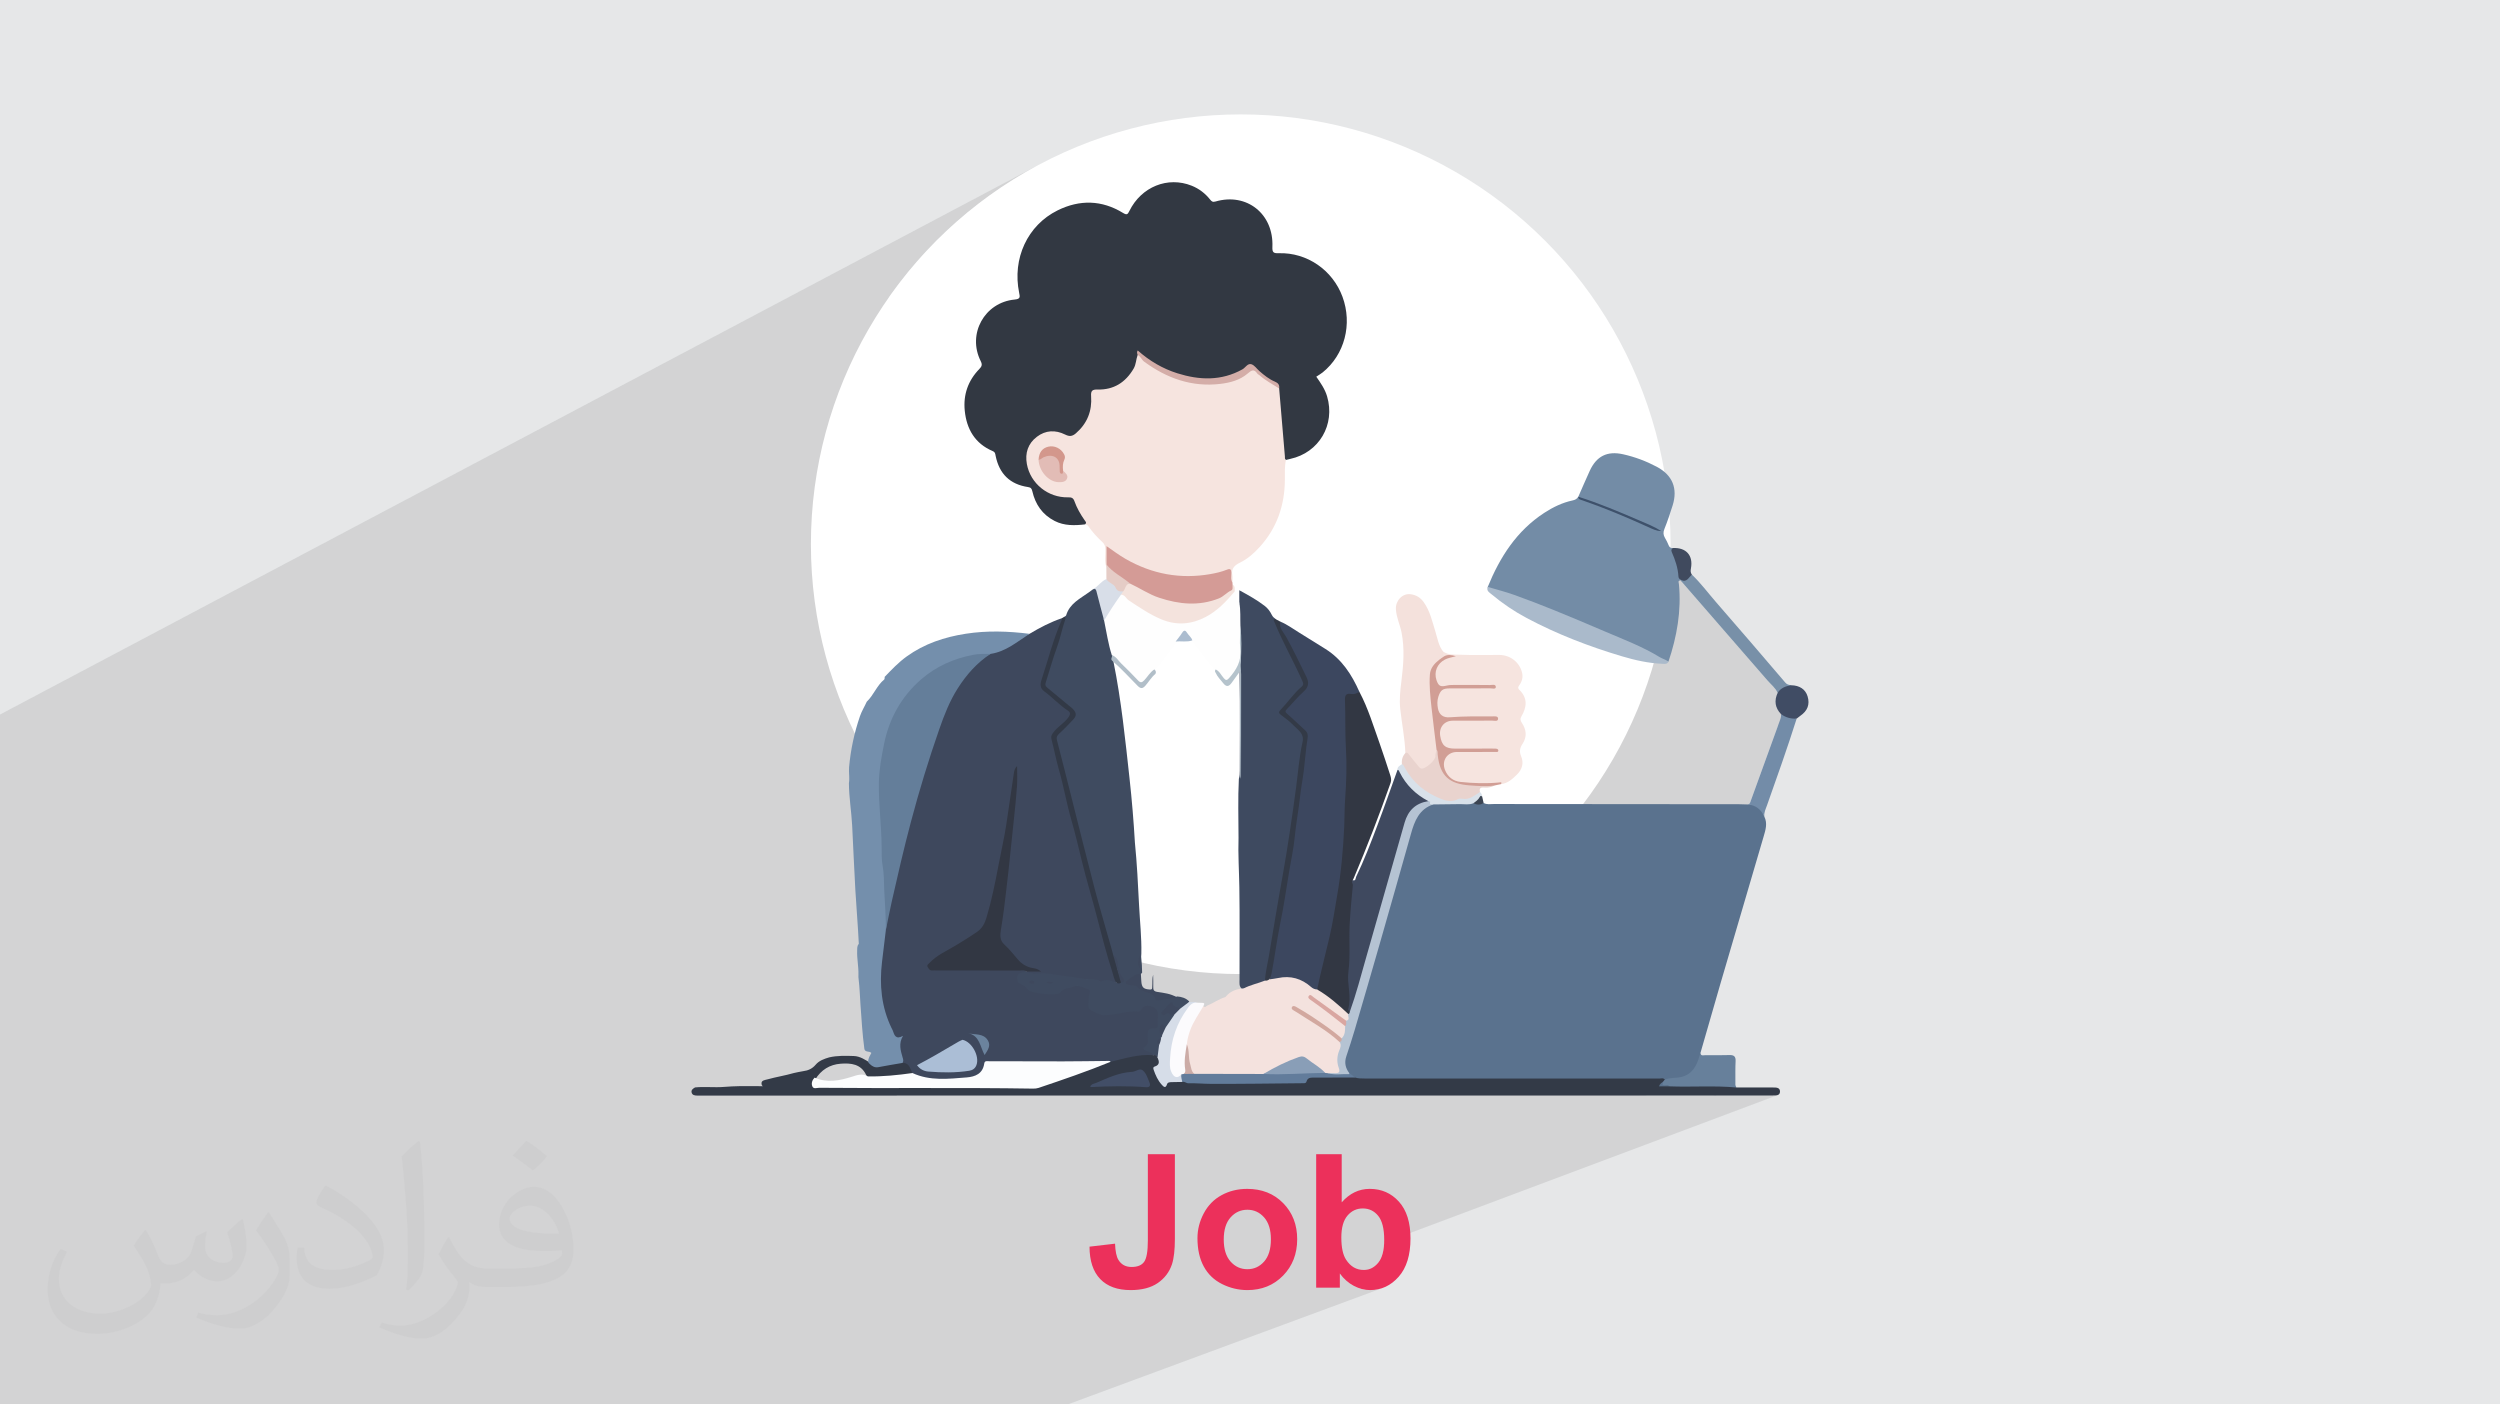
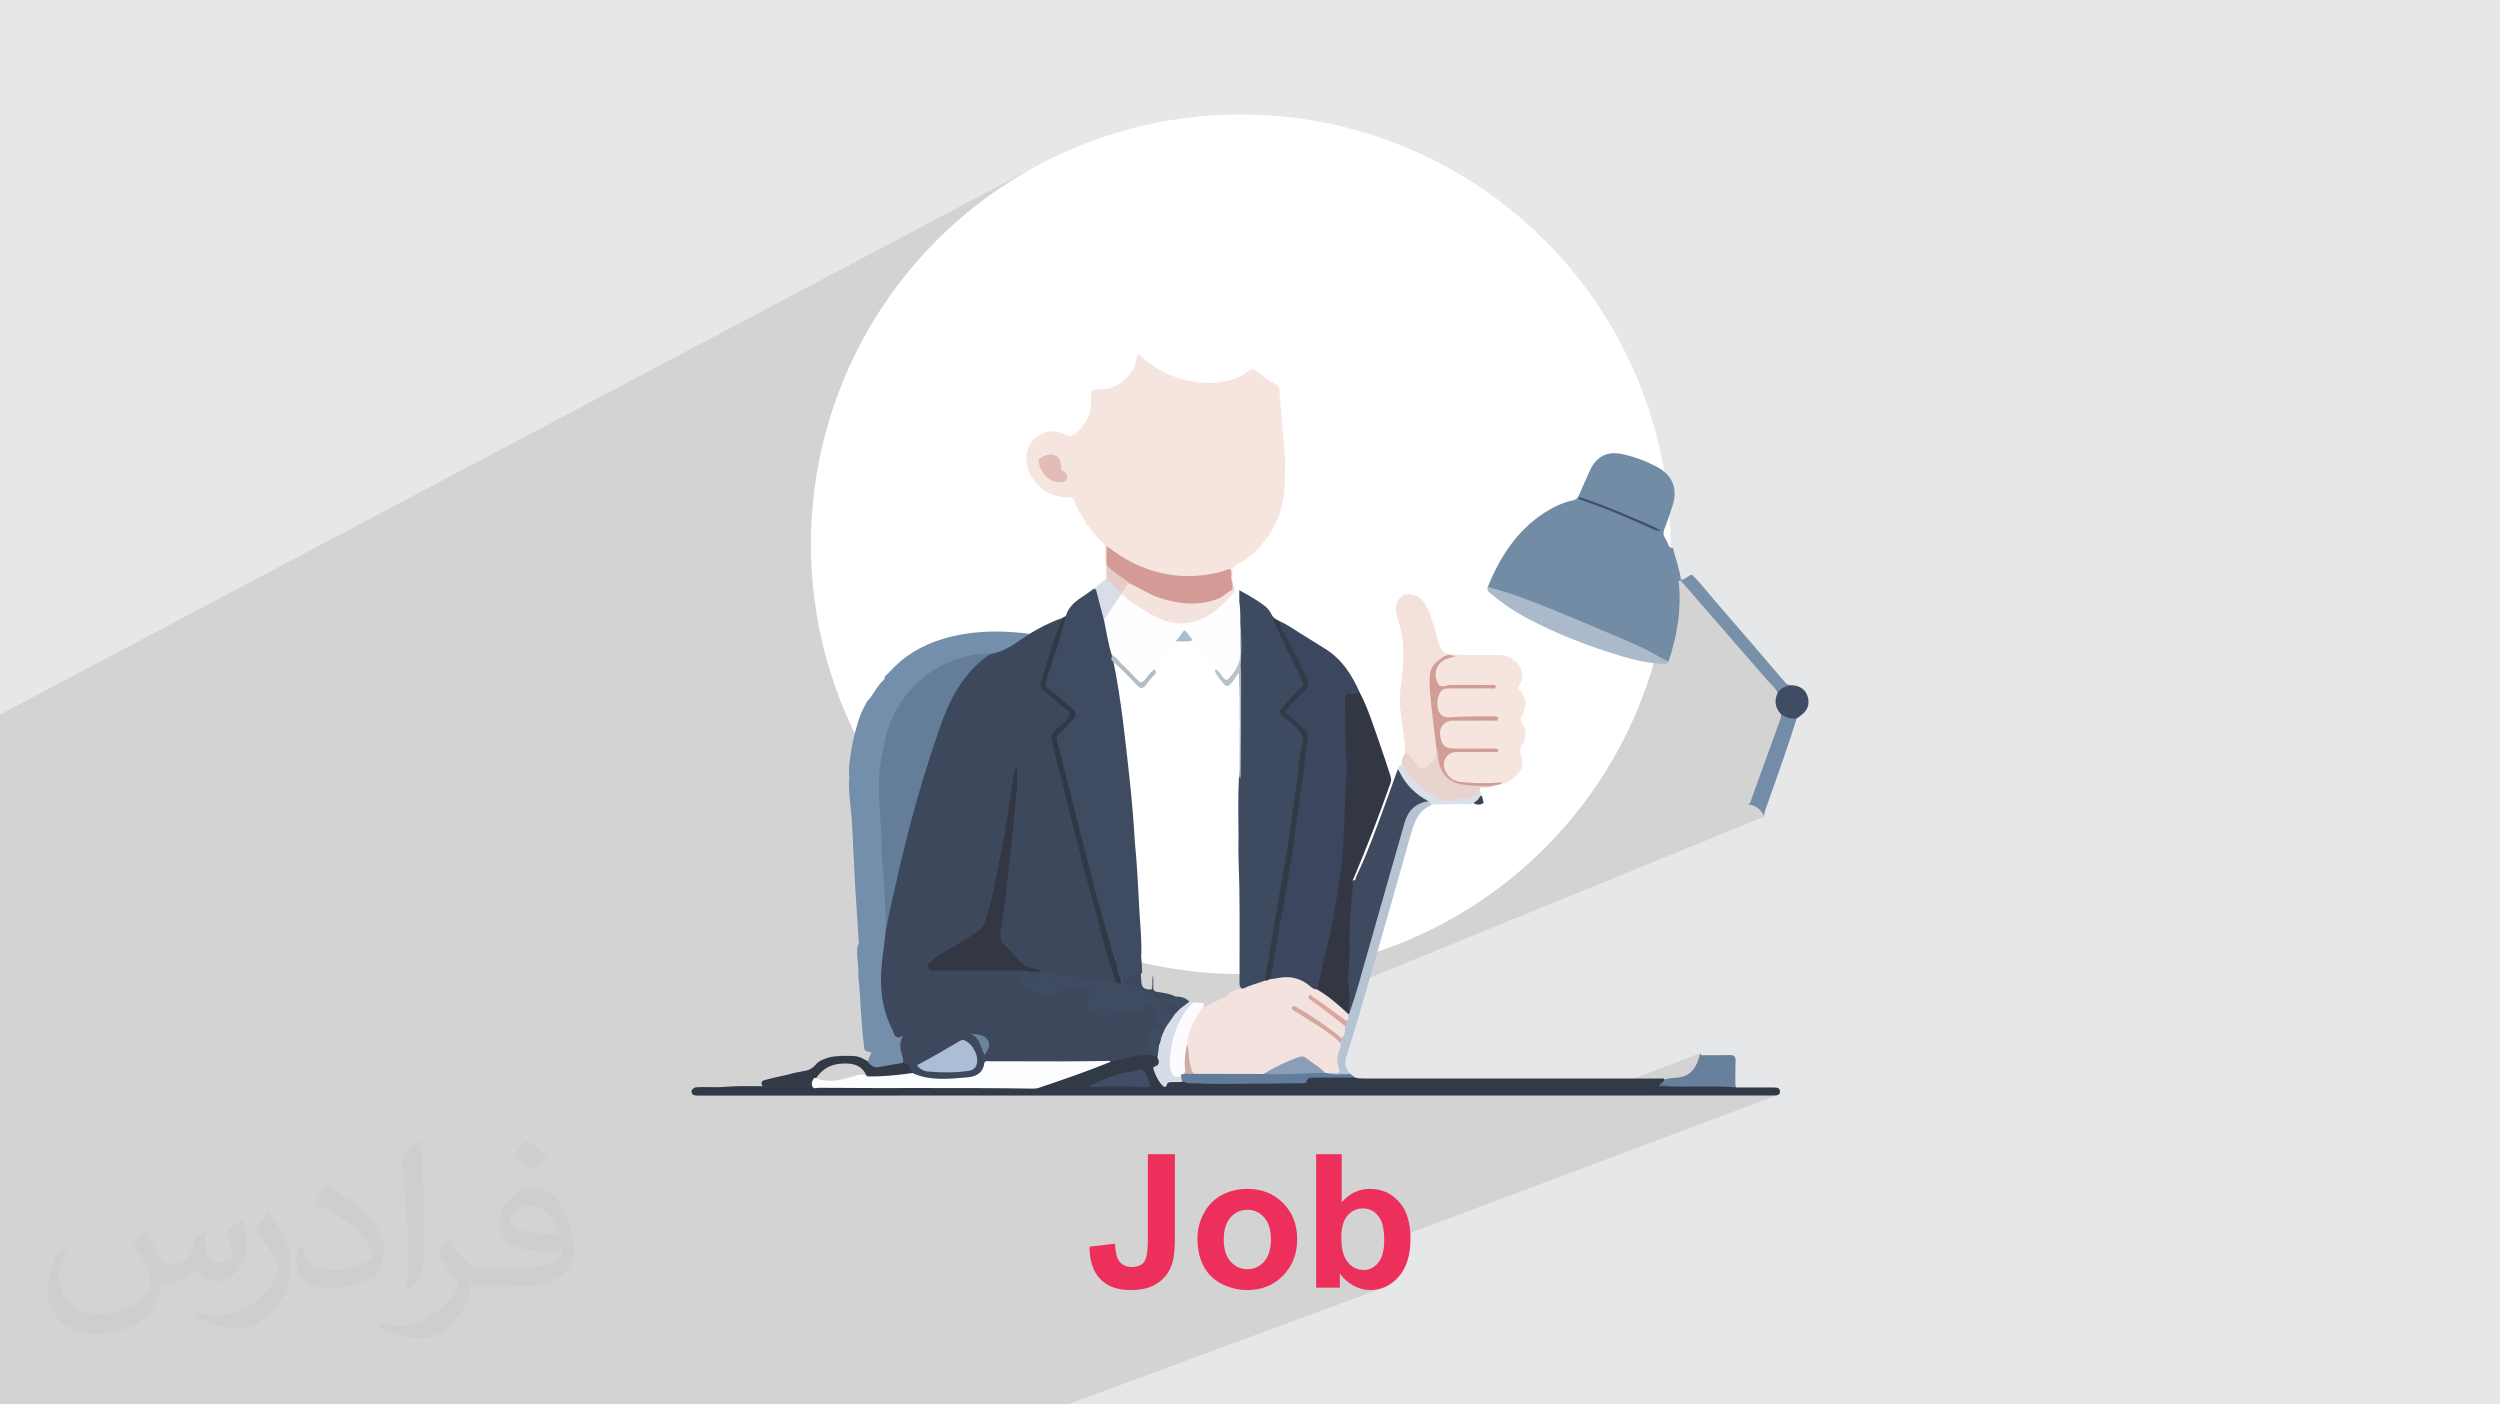
<svg xmlns="http://www.w3.org/2000/svg" xml:space="preserve" width="94.192mm" height="52.917mm" version="1.0" style="shape-rendering:geometricPrecision; text-rendering:geometricPrecision; image-rendering:optimizeQuality; fill-rule:evenodd; clip-rule:evenodd" viewBox="0 0 9419.16 5291.66">
  <defs>
    <style type="text/css">
   
    .fil0 {fill:#E6E7E8}
    .fil4 {fill:white}
    .fil15 {fill:#323743;fill-rule:nonzero}
    .fil6 {fill:#323842;fill-rule:nonzero}
    .fil21 {fill:#323946;fill-rule:nonzero}
    .fil13 {fill:#333A47;fill-rule:nonzero}
    .fil33 {fill:#3C4553;fill-rule:nonzero}
    .fil12 {fill:#3C475F;fill-rule:nonzero}
    .fil7 {fill:#3E485D;fill-rule:nonzero}
    .fil11 {fill:#3E4A60;fill-rule:nonzero}
    .fil43 {fill:#3E516B;fill-rule:nonzero}
    .fil17 {fill:#3F495F;fill-rule:nonzero}
    .fil10 {fill:#3F4B60;fill-rule:nonzero}
    .fil31 {fill:#404A5E;fill-rule:nonzero}
    .fil28 {fill:#404C64;fill-rule:nonzero}
    .fil48 {fill:#424E67;fill-rule:nonzero}
    .fil5 {fill:#5A728E;fill-rule:nonzero}
    .fil35 {fill:#627C9B;fill-rule:nonzero}
    .fil37 {fill:#647E9A;fill-rule:nonzero}
    .fil27 {fill:#67809B;fill-rule:nonzero}
    .fil40 {fill:#6B839D;fill-rule:nonzero}
    .fil9 {fill:#738CA6;fill-rule:nonzero}
    .fil25 {fill:#738CA8;fill-rule:nonzero}
    .fil14 {fill:#748FAC;fill-rule:nonzero}
    .fil23 {fill:#7890A8;fill-rule:nonzero}
    .fil53 {fill:#899EB7;fill-rule:nonzero}
    .fil20 {fill:#AABACB;fill-rule:nonzero}
    .fil49 {fill:#ABBCCF;fill-rule:nonzero}
    .fil39 {fill:#ABBED6;fill-rule:nonzero}
    .fil45 {fill:#B1BEC8;fill-rule:nonzero}
    .fil47 {fill:#B5C3CC;fill-rule:nonzero}
    .fil34 {fill:#B5C3D3;fill-rule:nonzero}
    .fil54 {fill:#CCACA7;fill-rule:nonzero}
    .fil26 {fill:#D19E95;fill-rule:nonzero}
    .fil50 {fill:#D2A89F;fill-rule:nonzero}
    .fil42 {fill:#D3978C;fill-rule:nonzero}
    .fil19 {fill:#D49B96;fill-rule:nonzero}
    .fil36 {fill:#D4ADA8;fill-rule:nonzero}
    .fil44 {fill:#D6DDE8;fill-rule:nonzero}
    .fil30 {fill:#D8DEE8;fill-rule:nonzero}
    .fil29 {fill:#D8E1EA;fill-rule:nonzero}
    .fil51 {fill:#D9A6A1;fill-rule:nonzero}
    .fil41 {fill:#E2BCB6;fill-rule:nonzero}
    .fil32 {fill:#E5CCC6;fill-rule:nonzero}
    .fil24 {fill:#E9D3CE;fill-rule:nonzero}
    .fil3 {fill:#EC305B;fill-rule:nonzero}
    .fil18 {fill:#F4E1DC;fill-rule:nonzero}
    .fil46 {fill:#F4E2DE;fill-rule:nonzero}
    .fil22 {fill:#F4E3DD;fill-rule:nonzero}
    .fil8 {fill:#F6E4DF;fill-rule:nonzero}
    .fil52 {fill:#FCFBFD;fill-rule:nonzero}
    .fil38 {fill:#FCFDFE;fill-rule:nonzero}
    .fil16 {fill:#FEFEFE;fill-rule:nonzero}
    .fil2 {fill:#373435;fill-opacity:0.031}
    .fil1 {fill:#2B2A29;fill-opacity:0.102}
   
  </style>
  </defs>
  <g id="Layer_x0020_1">
    <polygon class="fil0" points="-0,0 9419.16,0 9419.16,5291.66 -0,5291.66 " />
    <path class="fil1" d="M1495.17 5291.66l-0.01 0 -0.74 0 -10.02 0 -28.54 0 -3.71 0 -1.07 0 -4.05 0 -0.01 0 -2.44 0 -8.42 0 -1.51 0 -0.03 0 -9.21 0 -0.02 0 -3.69 0 -3.57 0 -6.95 0 -3.78 0 -1.04 0 -0.07 0 -2.28 0 -2.32 0 -5.95 0 -4.96 0 -0.52 0 -4.59 0 -5.58 0 -0.36 0 -1.6 0 -24.01 0 -7.3 0 -17.2 0 -0.78 0 -74.39 0 -0.6 0 -7.56 0 -7.96 0 -7.37 0 -0.12 0 -6.93 0 -1.91 0 -5.37 0 -0.37 0 -4.75 0 -7.59 0 -3.56 0 -1.52 0 -2.91 0 -3.78 0 -22.07 0 -1.41 0 -0.43 0 -1.77 0 -0.12 0 -0.89 0 -0.24 0 -10.04 0 -1.56 0 -7.29 0 -2.44 0 -8.15 0 -3.29 0 -27.98 0 -3.47 0 -1.73 0 -21.05 0 -1.32 0 -6.23 0 -0.29 0 -13.02 0 -4.88 0 -0.89 0 -2.68 0 -1.49 0 -4.34 0 -5.57 0 -13.41 0 -10.51 0 -15.35 0 -10.17 0 -24.34 0 -9.32 0 -3.45 0 -2.69 0 -11.72 0 -2.54 0 -0.93 0 -0.8 0 -3.5 0 -2.55 0 -3.65 0 -8.39 0 -0.11 0 -3.68 0 -0.32 0 -0.02 0 -2.31 0 -0.12 0 -1.05 0 -1.02 0 -3.8 0 -0.75 0 -0.21 0 -0.32 0 -0.54 0 -6.44 0 -1.79 0 -1.31 0 -11.11 0 -1.27 0 -6.04 0 -1.38 0 -0.01 0 -1.02 0 -5.29 0 -13.25 0 -0.53 0 -0.81 0 -4.79 0 -1 0 -0.42 0 -0.35 0 -1.16 0 -2.44 0 -6.62 0 -12.52 0 -11.71 0 -10.2 0 -14.39 0 -10.63 0 -9.71 0 -0.14 0 -13.81 0 -7.4 0 -2.09 0 -3.88 0 -4.9 0 -3 0 -2.11 0 -13.06 0 -0.59 0 -1.41 0 -1.15 0 -2.29 0 -1.52 0 -2.58 0 -5.57 0 -0.73 0 -13.28 0 -10.78 0 -24.61 0 -1.37 0 -5.31 0 -0.33 0 -6.28 0 -7.13 0 -10.1 0 -0.56 0 -21.59 0 -3.1 0 -4.08 0 -6.64 0 -6.46 0 -12.07 0 -1.48 0 -13.61 0 -31.5 0 -9.14 0 -10.61 0 -10.79 0 -7.43 0 -3.44 0 -1.99 0 -4.7 0 -3.81 0 -7.68 0 -0.89 0 -10.79 0 -0.21 0 -0.25 0 -0.41 0 -0.34 0 -1.05 0 -3.92 0 -6.93 0 -0.82 0 -0.25 0 -1.16 0 -1.23 0 -0.63 0 -9.55 0 -7.28 0 -4.98 0 -1.74 0 -6.65 0 -5.42 0 -2.21 0 -2.44 0 -20.49 0 -0.04 0 -13.5 0 -4.2 0 -3.91 0 -1.4 0 -0.63 0 -2.95 0 -2.21 0 -0.09 0 -3.05 0 -0.95 0 -10.34 0 -0.37 0 -0.95 0 -5.28 0 -9.4 0 -2.27 0 -1.81 0 -1.45 0 -3.66 0 -3.67 0 -5.92 0 -0.46 0 -5.48 0 -3.13 0 -19.42 0 -8.33 0 -1.73 0 -6.44 0 -1.95 0 -1.74 0 -14.98 0 -0.81 0 -4.66 0 -1.08 0 -4.72 0 -12.66 0 -3.43 0 -2.83 0 -0.39 0 -3.95 0 -1.73 0 -8.09 0 -1.33 0 -4.15 0 -5.62 0 -4.63 0 -1.78 0 -0.93 0 -0.88 0 -0.24 0 -4.89 0 -2.48 0 -4.77 0 -1.86 0 -0.25 0 -0.74 0 -0.88 0 -1.92 0 -0.3 0 -3.66 0 -0.76 0 -0.21 0 -0.94 0 -0.41 0 -0.72 0 -0.03 0 -4.02 0 -0.32 0 -0.25 0 -0.47 0 -1.95 0 -7.68 0 -0.36 0 -0.43 0 -9.81 0 -15.78 0 -1.33 0 -0.03 0 -0.94 0 -5.56 0 -3.89 0 -0.52 0 -1.77 0 -2.21 0 -4.7 0 -3.67 0 -2.81 0 -2.07 0 -1.85 0 -3 0 -0.92 0 -0.09 0 -5.46 0 -8.67 0 -0.73 0 -0.03 0 -2.66 0 -2.17 0 -3.3 0 -5.58 0 -12.23 0 -1.76 0 -1.23 0 -2.1 0 -15.22 0 0 -10.1 0 -2.45 0 -6.27 0 -9.61 0 -0.88 0 -6.64 0 -1.34 0 -3.23 0 -4.21 0 -4.51 0 -0.98 0 -1.3 0 -3.55 0 -0.51 0 -5.43 0 -6.57 0 -1.03 0 -12.47 0 -3.76 0 -0.32 0 -1.79 0 -1.17 0 -1.74 0 -4.52 0 -0.27 0 -0.31 0 -1.18 0 -0.57 0 -4.76 0 -1.41 0 -0.84 0 -3.43 0 -0.87 0 -2.31 0 -0.6 0 -2.63 0 -1.57 0 -0.17 0 -1.37 0 -0.73 0 -8.17 0 -1.32 0 -0.06 0 -0.78 0 -6.76 0 -4.87 0 -6.33 0 -0.04 0 -0.65 0 -1.95 0 -4.09 0 -1.04 0 -0.64 0 -3.06 0 -0.46 0 -6.29 0 -1.95 0 -14.73 0 -11.66 0 -4.84 0 -0.65 0 -0.9 0 -0.36 0 -5.59 0 -3.69 0 -1.46 0 -4.4 0 -0.61 0 -10.51 0 -11.42 0 -3.23 0 -8.57 0 -0.58 0 -2.92 0 -0.37 0 -1.6 0 -2.56 0 -8.22 0 -7.01 0 -9.42 0 -6.25 0 -4.07 0 -8.93 0 -2.07 0 -0.53 0 -0.61 0 -1.35 0 -3.08 0 -2.58 0 -0.09 0 -0.14 0 -1.11 0 -4.79 0 -0.34 0 -0.76 0 -0.06 0 -0.79 0 -0.36 0 -1.56 0 -9.28 0 -2.56 0 -0.57 0 -1.07 0 -2.26 0 -5.32 0 -2.81 0 -4.26 0 -19.92 0 -5.25 0 -4.42 0 -8.91 0 -2.26 0 -4.7 0 -0.09 0 -1.99 0 -1.19 0 -1.96 0 -6.11 0 -0.01 0 -0.23 0 -0.48 0 -3.86 0 -1.1 0 -0.94 0 -0.24 0 -2.77 0 -6.15 0 -0.34 0 -4.28 0 -11.16 0 -4.66 0 -7.5 0 -5.15 0 -11.57 0 -0.09 0 -22.73 0 -2.24 0 -2.08 0 -0.89 0 -2.09 0 -1.57 0 -1.44 0 -4.44 0 -5.6 0 -18.82 0 -0.5 0 -9.3 0 -9.45 0 -8.96 0 -3.93 0 -6.42 0 -10.29 0 -25.82 0 -0.03 0 -10.18 0 -3.87 0 -2.95 0 -1.74 0 -2.87 0 -8.73 0 -0.94 0 -0.47 0 -3.37 0 -7.36 0 -1 0 -0.38 0 -0.77 0 -1.23 0 -3.07 0 -14.9 0 -3.67 0 -9.17 0 -7.95 0 -1.26 0 -2.89 0 -6.57 0 -8.93 0 -2.49 0 -0.53 0 -1.26 0 -0.14 0 -2.17 0 -2.72 0 -1.49 0 -5.09 0 -12.23 0 -0.2 0 -2.09 0 -0.55 0 -7.76 0 -4.95 0 -1.04 0 -1.11 0 -2.02 0 -6.27 0 -0.72 0 -3.38 0 -0.74 0 -5.47 0 -2.26 0 -0.64 0 -2.34 0 -0.63 0 -6.61 0 -6.66 0 -0.33 0 -11.32 0 -12.28 0 -5.1 0 -11.01 0 -3.44 0 -1.38 0 -10.3 0 -0.59 0 -7.73 0 -3.3 0 -7.68 0 -0.01 0 -1.32 0 -3.2 0 -0.28 0 -7 0 -0.31 0 -0.02 0 -9.48 0 -2.53 0 -6.36 0 -9.66 0 -0.39 0 -2.5 0 -0.56 0 -0.38 0 -0.66 0 -0.42 0 -8.16 0 -7.22 0 -6.98 0 -0.71 0 -0.01 0 -7.24 0 -0.28 0 -22.83 0 -9.47 0 -16.44 0 -3.02 0 -2.4 0 -5.1 0 -0.62 0 -9.7 0 -2.6 0 -10.21 0 -32.56 0 -9.38 0 -2.77 0 -0.58 0 -2.62 0 -0.24 0 -0.55 0 -1.6 0 -0.5 0 -1.14 0 -0.76 0 -2.78 0 -1.95 0 -0.3 0 -2.05 0 -0.1 0 -0.31 0 -1.74 0 -0.04 0 -5.89 0 -1.14 0 -3.32 0 -0.92 0 -2.08 0 -8.35 0 -0.13 0 -2.75 0 -3.27 0 -12.19 0 -3.52 0 -12.59 0 -15.1 0 -8.06 0 -12.74 0 -3.46 0 -5.3 0 -2.15 0 -0.69 0 -8.72 0 -6.92 0 -31.12 0 -6.38 0 -5.91 0 -2.11 0 -12.71 0 -88.99 0 -19.76 0 -17.39 0 -48.83 0 -29.57 0 -3.69 0 -0.22 0 -15.93 0 -16.6 0 -20.52 0 -6.96 0 -21.64 0 -0.75 0 -5.74 0 -4.91 0 -3.84 0 -11.03 0 -0.19 0 -4.96 0 -1.09 0 -0.64 0 -3.8 0 -1.96 0 -1.16 0 -7.04 0 -2.44 0 -0.27 0 -1.76 0 -0.34 0 -6.02 0 -3.11 0 -12.31 0 -8.31 0 -1.58 0 -0.01 0 -0.01 0 -3.4 0 -15.5 0 -1.97 0 -3.62 0 -3.74 0 -3.22 0 -8.02 0 -3.24 0 -31.05 0 -5.77 0 -31.71 0 -3.08 0 -1.65 0 -16.85 0 -0.7 0 -5.3 0 -10.05 0 -20.72 0 -6.87 0 -1.44 0 -3.01 0 -14.47 0 -85 0 -30.35 0 -236.53 0 -13.16 0 -1.79 0 -1.41 0 -11.71 0 -61.86 0 -16.07 0 -10.69 0 -33.41 0 -85.13 0 -181.31 3902.75 -2065.46 -67.82 39 -65.7 42.12 -63.5 45.15 -61.18 48.08 -58.76 50.9 -56.24 53.62 -53.62 56.24 -50.9 58.76 -48.08 61.18 -32.15 45.21 639.95 -334.15 15.58 -7.2 15.58 -6.18 15.58 -5.17 15.56 -4.15 15.55 -3.12 15.52 -2.08 15.5 -1.05 15.46 0.01 15.43 1.05 15.38 2.12 15.33 3.19 15.28 4.26 15.22 5.33 7.52 3.19 146.98 -76.26 15.38 -7.06 15.9 -5.58 16.34 -4.05 16.68 -2.48 16.93 -0.89 17.08 0.75 17.14 2.42 17.12 4.14 16.99 5.87 10.24 4.5 9.8 5.1 9.35 5.71 8.92 6.29 8.47 6.86 8.05 7.43 7.61 7.97 7.19 8.51 2.1 2.52 2.03 2.09 2.06 1.66 2.19 1.19 2.41 0.7 2.74 0.2 3.17 -0.33 3.68 -0.88 21.82 -5.07 21.33 -2.48 20.69 0.01 19.92 2.39 19.03 4.67 17.99 6.84 16.81 8.91 15.52 10.87 14.08 12.72 12.5 14.47 10.8 16.11 8.95 17.65 6.98 19.08 4.87 20.41 2.62 21.62 0.24 22.74 -0.05 7.11 0.6 5.61 1.37 4.28 2.23 3.1 3.23 2.09 4.32 1.22 5.53 0.53 6.85 -0.02 19.81 0.19 19.51 1.79 19.13 3.32 18.69 4.81 18.17 6.23 17.58 7.62 16.91 8.94 16.17 10.2 15.36 11.42 14.48 12.59 13.52 13.69 12.48 14.74 11.38 15.75 10.2 16.7 8.95 17.58 7.63 18.43 6.35 19.51 4.78 19.69 3.22 19.79 1.69 19.8 0.19 19.72 -1.3 19.55 -2.76 19.29 -4.2 18.96 -5.62 18.52 -7.01 18.01 -8.38 17.41 -9.74 16.71 -11.06 15.93 -12.36 15.07 -13.65 14.12 -14.9 13.07 -2.68 2.07 -2.77 1.99 -2.87 1.94 -2.95 1.92 -3.04 1.93 -3.13 1.98 -3.22 2.05 -3.3 2.16 6.06 8.7 5.98 8.76 5.8 8.85 5.52 9.01 5.14 9.22 4.67 9.48 4.1 9.79 3.43 10.15 4.85 20 2.73 19.84 0.67 19.58 -1.31 19.19 -3.24 18.69 -5.07 18.06 -6.86 17.32 -8.57 16.47 -10.21 15.49 -11.78 14.39 -13.28 13.18 -14.72 11.84 -16.08 10.4 -17.37 8.83 -56.59 26.95 -1.05 8.1 -0.74 9.32 -0.38 9.34 -0.13 9.35 0.03 9.37 0.07 9.37 0.02 9.36 -0.44 17.92 -1.12 17.66 -1.82 17.4 -2.53 17.14 -3.24 16.87 -3.98 16.59 -4.71 16.32 -5.46 16.04 -6.22 15.75 -6.99 15.45 -7.76 15.16 -8.56 14.87 -9.36 14.55 -10.17 14.25 -10.98 13.93 -11.82 13.62 -8.19 8.76 -8.45 8.47 -8.75 8.13 -9.08 7.74 -9.44 7.29 -9.84 6.8 -10.27 6.25 -10.74 5.64 -7.03 3.73 -6.32 4.14 -5.46 4.67 -4.44 5.28 -3.27 6 -1.96 6.82 -0.48 7.75 1.13 8.77 0.54 3.29 0.28 3.35 0.07 3.39 -0.08 3.42 -0.17 3.45 -0.2 3.45 -0.17 3.44 -0.08 3.42 0.09 1.03 0.08 1.03 0.09 1.02 0.08 1.03 0.09 1.03 0.09 1.03 0.08 1.04 0.09 1.02 3.37 2.42 2.27 2.77 1.37 3.05 0.69 3.26 0.23 3.4 -0.04 3.49 -0.07 3.5 0.1 3.44 2.07 2.36 0.12 0.23 15.04 -6.96 0 6.04 0 5.95 0 5.86 0 5.79 0 5.73 0 5.7 0 5.66 0 5.65 1.72 10.9 1.12 10.92 0.65 10.95 0.31 10.97 0.1 10.98 0.03 10.98 0.06 8.29 1366.19 -627.17 -7.58 4.31 -7.2 5.11 -6.8 5.94 -6.42 6.75 -6.04 7.57 -5.68 8.4 -5.31 9.22 -4.95 10.06 -5.48 12.09 -5.42 12.12 -5.37 12.14 -5.35 12.15 -5.32 12.17 -5.32 12.16 -5.32 12.16 -5.34 12.16 14.59 4.69 14.54 4.84 14.47 5 14.42 5.14 14.36 5.27 14.32 5.39 14.28 5.51 14.24 5.6 14.2 5.69 14.18 5.77 14.14 5.84 14.12 5.9 14.11 5.95 14.09 5.99 14.07 6.02 14.07 6.04 10.75 4.58 10.76 4.57 10.73 4.64 10.67 4.77 10.57 4.99 10.44 5.28 10.28 5.66 10.07 6.1 -545.28 243.74 0.5 0.18 9.57 3.47 9.56 3.5 9.55 3.53 9.55 3.56 9.53 3.59 9.52 3.62 9.51 3.64 9.5 3.66 9.5 3.69 9.48 3.72 4.12 1.62 489.31 -217.44 -1.65 1.52 -1.46 1.46 -1.21 1.49 -0.88 1.61 -0.49 1.79 -0.04 2.08 0.47 2.44 1.06 2.89 4.69 11.04 4.39 11.14 4.02 11.26 3.58 11.4 3.07 11.54 2.47 11.7 1.81 11.87 1.07 12.05 0.3 2.37 0.61 2.06 0.88 1.79 1.12 1.57 1.33 1.38 1.51 1.24 1.59 1.11 37.92 -16.69 -5.05 2.76 -4.79 3.32 -4.71 3.49 -4.8 3.29 -5.07 2.73 -8.13 3.58 4.2 1.57 6.52 0.33 5.55 -1.71 -15.58 6.85 4.76 5.47 10.25 11.78 10.24 11.78 10.25 11.77 10.25 11.78 10.25 11.78 10.25 11.78 10.25 11.77 10.25 11.78 10.25 11.78 10.25 11.78 10.25 11.78 10.25 11.78 10.25 11.78 10.25 11.78 10.25 11.78 10.24 11.78 10.25 11.78 10.24 11.78 10.24 11.79 10.24 11.79 10.24 11.78 10.24 11.79 10.24 11.79 10.23 11.79 10.23 11.8 10.23 11.79 10.23 11.8 10.23 11.8 10.22 11.8 10.22 11.8 10.22 11.81 5.05 5.56 5.23 5.41 5.29 5.38 5.22 5.45 4.99 5.62 4.65 5.92 2.86 4.34 33.61 -14.2 -6.69 2.94 -6.29 3.65 -5.82 4.48 -4.96 5.1 30.22 -12.76 6.3 -2.4 6.74 -1.5 0.61 -0.21 -45.71 19.3 -3.17 4.37 -4.35 10.91 -2.69 10.65 -1.01 10.4 0.68 10.13 2.37 9.87 4.08 9.61 5.78 9.34 7.51 9.08 6.75 4.47 6.93 3.8 7.13 3.13 7.33 2.46 7.51 1.8 7.71 1.13 7.89 0.46 8.09 -0.21 -71.54 29.91 -4.86 13.4 -6.87 18.95 -6.87 18.95 -6.87 18.96 -6.87 18.95 -6.87 18.96 -6.87 18.95 -6.87 18.96 -6.87 18.95 -6.86 18.96 -6.87 18.95 -6.87 18.96 -6.88 18.95 -6.87 18.96 -6.87 18.95 -0.83 2.44 -0.81 2.46 -0.92 2.38 -1.12 2.22 -1.45 1.96 -1.86 1.6 -2.41 1.14 -1.86 0.76 9.74 1.35 10.02 2.78 9.11 4.01 8.25 5.22 7.4 6.38 6.58 7.52 5.78 8.61 5.02 9.68 -1494.14 610.02 -0.63 2.11 -3.96 13.33 -3.95 13.34 -3.92 13.34 -3.87 13.36 -3.82 13.37 -3.75 13.39 -3.68 13.41 -3.59 13.44 -3.5 13.46 -2.88 10.92 -3.05 10.87 -3.18 10.83 -3.29 10.8 -3.39 10.76 -3.45 10.74 -3.5 10.73 -3.52 10.72 -3.52 10.72 -3.5 10.72 -3.45 10.74 -3.39 10.76 -3.3 10.79 -3.18 10.83 -3.05 10.86 -2.89 10.92 -1.87 9.08 -0.87 8.74 0.17 8.42 1.22 8.12 2.3 7.85 3.41 7.58 4.53 7.34 4.62 5.79 4.18 -1.66 -0.1 0.54 -0.1 0.61 -0.1 0.64 -0.1 0.61 -0.09 0.55 -0.09 0.45 -0.09 0.29 -0.07 0.11 -0.96 0.38 2.11 1.77 3.55 2.92 3.6 2.85 3.67 2.74 3.1 2.13 7.59 -0.01 -4.68 1.86 1.65 1.02 4.05 2.18 4.21 1.93 5.32 1.71 5.38 1.2 5.42 0.77 5.46 0.43 5.47 0.18 5.5 0.02 5.5 -0.05 5.49 -0.04 20.25 0.01 20.25 0 20.24 0.01 20.25 0.01 20.25 0 20.25 0.01 20.25 0 20.25 0.01 20.24 0.01 20.25 0 20.25 0.01 20.25 0 20.25 0 20.24 0.01 20.25 0 20.25 0 20.25 0.01 20.25 0 20.24 0 20.25 0 20.25 0 20.25 -0.01 20.25 0 20.25 0 20.24 -0.01 20.25 0 20.25 -0.01 20.25 -0.01 20.25 -0.01 20.24 -0.01 20.25 -0.01 20.25 -0.01 14.55 -0.01 14.54 0 14.55 0 14.55 0.01 14.54 0 14.55 0.01 14.55 0.02 14.54 0.01 14.55 0.01 14.55 0.02 14.54 0.01 14.55 0.01 14.55 0.02 14.54 0.01 14.55 0.01 14.55 0.01 14.55 0 14.55 0 14.54 0 14.55 -0.01 14.55 -0.01 14.55 -0.01 14.27 -0.02 270.02 -103.56 -0.4 1.19 -0.41 1.18 -0.42 1.18 -0.41 1.19 -0.41 1.18 -0.39 1.19 -0.37 1.2 -0.34 1.2 -4.24 14.07 -5.13 13.36 -6.2 12.45 -7.49 11.32 -8.98 9.97 -10.67 8.43 -12.57 6.67 -31.75 12.11 0.87 -0.04 18.13 -2.07 17 -5.98 -83.58 31.88 0.36 0.09 3.82 -0.02 -5.04 1.92 3.73 0.1 -94.95 36.2 6.46 0 16.48 0 6.98 0 47.25 0 47.25 0 47.26 0.01 47.25 0 47.25 0 19.7 0 27.55 0 47.25 0 47.26 0.01 47.25 0 47.25 0 4.65 0.01 4.72 -0.12 4.58 -0.45 4.23 -0.99 -1482.46 556.18 -0.08 3.23 -1.06 13.23 -1.75 12.26 -2.46 11.28 -3.16 10.3 -3.87 9.31 -4.56 8.33 -5.27 7.34 -5.8 6.42 -6.09 5.56 -6.38 4.71 -6.67 3.85 -6.96 3 -96.86 36.09 1.73 1.84 6.41 6.04 6.67 5.59 6.94 5.14 7.2 4.7 7.46 4.26 7.6 3.75 7.63 3.25 7.66 2.76 7.67 2.26 7.71 1.76 7.74 1.25 7.76 0.76 7.8 0.25 15.56 -0.79 14.97 -2.37 14.38 -3.95 -1185.11 438.15 -157.92 0 -73.66 0 -12.09 0 -51.98 0 -135.89 0 -1.47 0 -11.23 0 -195.78 0 -14.45 0 -188.34 0 -9.08 0 -25.85 0 -0.02 0 -20.71 0 -3.59 0 -3.95 0 -12.61 0 -0.68 0 -20.49 0 -11.1 0 -1.92 0 -7.13 0 -48.52 0 -39.96 0 -19.33 0 -24.49 0 -147.48 0 -129.04 0 -78.11 0 -5.54 0 -33.32 0 -325.39 0 -140.66 0 -48.76 0 -20.55 0 -39.09 0 -0.46 0 -9.03 0 -0.69 0 -3.96 0 -3.95 0 -40.95 0 -8.45 0 -14.53 0 -0.03 0 -1.26 0 -5.43 0 -3.07 0 -2.44 0 -5.29 0 -1.31 0 -0.65 0 -8.61 0 -1.01 0 -6.06 0 -6.38 0 -47.97 0 -84.45 0 -28.22 0 -13.13 0 -3.93 0 -9.65 0 -1.87 0 -1.06 0 -0.84 0 -10.98 0 -10.18 0 -6.68 0 -31.65 0 -22.81 0 -29.55 0 -0.79 0 -39.11 0 -0.01 0zm4681.64 -1164.21l94.95 -36.2 2.3 -0.13 2.32 -0.18 2.33 -0.16 2.34 -0.06 2.32 0.11 2.3 0.37 2.26 0.7 2.21 1.1 0 0.01 -90.39 34.44m68.32 -36.31l5.04 -1.92 2.2 -0.21 2.25 -0.2 2.25 -0.09 2.24 0.1 2.19 0.39 2.1 0.77 1.99 1.23 1.85 1.78 15.77 0.5 15.77 0.3 15.78 0.14 15.77 0.01 15.78 -0.08 15.78 -0.13 15.78 -0.15 15.79 -0.13 15.77 -0.08 15.78 0.01 15.78 0.13 15.77 0.29 15.77 0.49 15.76 0.72 15.77 0.99 15.75 1.29 -79.82 30.16m-1971.76 -1853.48l153.24 -71.13 0 -0.01m-153.24 71.14l0 0 0 0z" />
    <path class="fil2" d="M549.37 4634.7c17.98,27.25 29.64,53.44 41.02,82.55 8.46,16.94 12.95,48.16 52.65,48.16 11.63,0 28.32,-3.43 43.13,-11.63 16.66,-8.74 29.36,-21.97 35.99,-42.06l15.87 -53.44 38.63 -19.05 2.64 2.64c-5.28,20.12 -6.6,39.42 -6.6,54.51 0,44.7 38.63,61.65 69.32,61.65 17.98,0 34.14,-8.74 34.14,-25.15 0,-21.16 -8.99,-57.15 -20.65,-89.43 17.98,-17.98 35.99,-35.99 56.62,-50.55l3.17 1.6c8.99,38.1 14.02,75.67 14.02,100.81 0,24.61 -10.85,51.87 -19.84,69.6 -18.52,34.92 -51.33,62.71 -91.01,62.71 -30.15,0 -63.75,-15.09 -86.79,-43.13l-1.32 0c-21.69,27 -55.3,51.33 -109.02,51.33l-16.66 0c-2.64,35.46 -10.31,60.58 -21.97,83.08 -32,62.43 -127,106.63 -216.43,106.63 -124.36,0 -186.79,-71.7 -186.79,-167.21 0,-59 19.3,-113.77 48.95,-152.65l24.33 10.06c-18.52,35.46 -30.96,68.78 -30.96,101.6 0,89.43 72.77,132.03 156.64,132.03 77.8,0 174.09,-49.48 191.57,-106.88 -6.6,-62.71 -30.15,-92.07 -66.14,-149.22 10.85,-19.05 24.87,-38.1 42.34,-58.47l3.17 0 0 0 0 0 -0.02 -0.09zm1434.3 -336.55c26.19,16.41 51.87,35.71 76.99,57.94 -14.02,19.84 -31.5,37.85 -53.19,53.72 -25.15,-20.37 -50.27,-37.85 -75.95,-56.36 17.45,-19.58 34.67,-38.35 52.12,-55.3l0 0 0 0 0 0 0 0 0 0 0.03 0zm13.49 244.48c-42.34,0 -76.99,27.79 -76.99,48.41 0,44.2 84.66,57.94 186,57.4 -12.7,-51.87 -57.15,-105.84 -109.02,-105.84l0.01 0.03zm-95 236.55c55.04,0 103.2,-1.6 139.95,-10.85 41.02,-10.31 75.67,-30.96 75.67,-45.24 0,-3.71 0,-8.2 -1.32,-11.91 -23.01,2.11 -49.48,2.11 -72.49,2.11 -74.6,0 -131.75,-16.94 -154.25,-58.75 -5.56,-11.63 -9.52,-24.61 -9.52,-39.42 0,-40.49 17.45,-79.91 48.16,-107.16 25.65,-22.48 53.97,-36.5 82.8,-36.5 52.12,0 93.65,41.81 122.76,107.7 15.87,35.99 26.72,77.52 26.72,129.92 0,34.92 -9.52,64.29 -31.22,85.98 -40.49,39.17 -115.09,53.97 -229.39,53.97l-51.87 0 0 0 -13.49 0c-28.32,0 -48.69,-5.03 -64.82,-17.45l-2.64 0c0.79,6.6 1.32,12.95 1.32,19.05 0,25.65 -8.46,58.47 -25.65,84.66 -50.8,75.41 -105.84,108.2 -153.47,108.2 -48.16,0 -107.16,-18.52 -160.35,-42.6l9.52 -18.52c17.2,7.14 41.02,11.91 73.81,11.91 85.98,0 198.96,-82.55 212.98,-163.25 -3.17,-6.6 -8.99,-15.34 -17.2,-24.61 -25.15,-29.9 -41.02,-54.76 -55.83,-80.95 12.7,-25.15 24.33,-45.24 35.18,-63.5l4.5 -0.53c36.78,74.88 70.1,117.73 144.45,117.73l11.63 0 0 0 53.97 0 0 0 0 0 0 0 0 0 0 0 0.09 0.01zm-372.55 79.11c6.35,-34.39 6.88,-73.02 6.88,-109.02l0 -53.44c0,-99.75 -12.7,-244.73 -23.01,-339.19 17.98,-19.3 43.13,-42.06 62.97,-57.4l5.82 1.6c13.49,118.8 16.66,256.39 16.66,383.64 0,33.35 -1.32,65.89 -4.5,89.69 -1.85,30.15 -19.3,52.91 -56.62,87.83l-8.2 -3.71zm-383.38 -157.42c1.85,46.84 24.87,83.62 105.31,83.62 50.01,0 92.33,-12.95 139.17,-35.18 8.46,-3.71 12.95,-8.74 12.95,-12.95 0,-29.36 -22.48,-68.25 -60.32,-103.71 -36.78,-33.35 -85.47,-62.71 -130.96,-82.3 -15.62,-6.6 -20.65,-13.49 -20.65,-20.12 0,-13.49 17.98,-41.81 32.82,-62.18l5.03 -0.53c52.12,27.25 110.34,67.74 153.47,112.7 39.17,41.53 63.5,83.62 63.5,129.39 0,33.86 -10.31,65.61 -27,95.25 -57.15,28.83 -118.01,50.8 -178.33,50.8 -73.28,0 -123.29,-34.39 -123.29,-115.09 0,-8.74 0,-22.22 3.17,-39.7l25.15 0 0 0 0 0 0 0 0 0 0 0 -0.02 0zm-132.57 -133.1l45.52 73.56c16.66,27.25 32.28,56.9 32.28,103.71l0 59.79c0,48.41 -30.96,100.28 -80.95,151.61 -39.17,34.67 -73.81,49.48 -105.84,49.48 -47.62,0 -102.13,-14.81 -165.1,-41.81l7.14 -18.52c19.84,5.28 42.85,9.78 71.17,9.78 90.5,-0.53 183.08,-66.67 225.42,-147.37 5.03,-9.27 6.88,-17.98 6.88,-24.08 0,-9.27 -5.03,-19.58 -8.99,-28.83 -23.01,-43.38 -48.69,-83.08 -76.99,-119.86 14.81,-23.29 29.64,-45.77 45.77,-68l3.71 0.53 0 0 0 0 0 0 0 0 0 0 -0.02 0.01z" />
    <g id="_2517286636672">
      <path class="fil3" d="M4324.71 4348.63l101.84 0 0 318.62c0,41.67 -3.64,73.74 -11.01,96.21 -9.83,29.27 -27.62,52.8 -53.49,70.58 -25.75,17.68 -59.81,26.58 -102.18,26.58 -49.64,0 -87.8,-13.81 -114.48,-41.56 -26.81,-27.74 -40.26,-68.47 -40.51,-122.08l96.23 -11.23c1.17,28.67 5.26,48.92 12.52,60.74 10.88,18.02 27.39,27.04 49.63,27.04 22.36,0 38.27,-6.44 47.52,-19.43 9.25,-12.88 13.93,-39.68 13.93,-80.42l0 -325.05zm186.94 316.16c0,-32.07 7.83,-63.09 23.64,-93.06 15.8,-30.08 38.15,-52.9 67.07,-68.71 28.91,-15.8 61.1,-23.76 96.8,-23.76 55.13,0 100.2,17.91 135.43,53.73 35.23,35.94 52.79,81.12 52.79,135.9 0,55.24 -17.79,101.02 -53.26,137.3 -35.58,36.28 -80.29,54.43 -134.26,54.43 -33.35,0 -65.19,-7.61 -95.51,-22.71 -30.2,-15.1 -53.26,-37.22 -69.06,-66.49 -15.81,-29.14 -23.64,-64.73 -23.64,-106.63zm99.02 5.15c0,36.17 8.55,63.91 25.63,83.11 17.21,19.31 38.28,28.91 63.44,28.91 25.05,0 46.12,-9.6 63.09,-28.91 16.98,-19.2 25.52,-47.17 25.52,-83.81 0,-35.7 -8.54,-63.21 -25.52,-82.4 -16.97,-19.32 -38.04,-28.92 -63.09,-28.92 -25.16,0 -46.23,9.6 -63.44,28.92 -17.08,19.19 -25.63,46.93 -25.63,83.1zm348.23 181.55l0 -502.86 96.21 0 0 181.43c29.74,-33.82 64.85,-50.8 105.59,-50.8 44.36,0 81,16.04 110.02,48.23 29.03,32.19 43.55,78.42 43.55,138.7 0,62.27 -14.75,110.27 -44.37,143.98 -29.61,33.59 -65.66,50.45 -107.92,50.45 -20.84,0 -41.32,-5.38 -61.57,-16.04 -20.25,-10.77 -37.69,-26.21 -52.32,-46.59l0 53.5 -89.19 0zm94.81 -189.27c0,37.81 5.97,65.91 17.91,83.93 16.73,25.75 38.86,38.63 66.6,38.63 21.31,0 39.45,-9.13 54.54,-27.39 14.98,-18.26 22.48,-47.06 22.48,-86.27 0,-41.79 -7.61,-71.87 -22.71,-90.36 -15.1,-18.5 -34.41,-27.74 -58.05,-27.74 -23.18,0 -42.38,9.01 -57.71,27.03 -15.34,18.03 -23.06,45.42 -23.06,82.17z" />
      <circle class="fil4" cx="4674.69" cy="2050.49" r="1619.47" />
      <g>
-         <path class="fil5" d="M6647.35 3076.61c12.76,25.55 4.65,50.41 -2.63,75.23 -54.04,184.09 -108.27,368.12 -162.13,552.25 -25.66,87.7 -50.65,175.6 -75.94,263.39 2.17,51.11 -39.85,97.97 -89.31,97.85 -16.77,-0.04 -32.55,7.67 -49.49,5.2 -155.2,1.01 -310.37,0.33 -465.53,0.42 -215.98,0.14 -431.96,0.06 -647.94,-0.01 -14.63,0 -29.43,1.12 -43.54,-4.22 -11.49,-4.76 -20.87,-12.68 -30.27,-20.58 -16.7,-18.71 -20.89,-39.57 -14.57,-64.25 14.95,-58.37 37.62,-114.31 52.54,-172.71 18.37,-71.87 41.33,-142.47 61.51,-213.85 27.79,-98.32 57.25,-196.17 85.16,-294.44 18.16,-63.96 36.29,-127.91 55.11,-191.68 12.73,-43.11 39.34,-71.68 83.05,-83.76 47.9,-3.34 95.94,0.51 143.8,-3.24 13.99,3.38 28.45,0.64 42.53,2.99 12.41,7.09 26.05,4.01 39.06,4.03 308.02,0.44 616.03,0.57 924.05,0.8 10.48,0.02 20.97,0.58 31.45,0.87 21.19,-3.01 38.37,2.38 53.1,19.48 7.25,8.43 5.72,17.95 9.99,26.23z" />
-         <path class="fil6" d="M4088.24 1975.69c-39.27,4.55 -78.11,5.83 -114.79,-12.98 -46.16,-23.68 -72.66,-62.31 -83.96,-111.81 -2.37,-10.4 -5.45,-14.23 -16.53,-15.91 -67.89,-10.27 -107.92,-49.66 -121.76,-117.56 -1.42,-7 -1.35,-13.77 -11.07,-17.89 -66.73,-28.39 -98.2,-82.65 -105.25,-152.02 -6.13,-60.3 12.35,-113.48 54.89,-157.22 9.39,-9.67 12.02,-16.18 5.1,-29.96 -51.19,-101.92 14.4,-221.14 128.14,-231.75 21.9,-2.05 19.96,-9.93 16.83,-25.14 -26.53,-129.09 31.19,-254.65 144.91,-310.85 83.09,-41.06 166.39,-39.31 246.21,9.56 14.92,9.14 17.81,5.5 24.24,-7.49 45.07,-91.12 144.46,-131.06 234.58,-95.01 27.92,11.17 51.02,28.97 69.63,52.37 5.78,7.26 9.77,10.24 20.38,7.15 117.47,-34.17 219.44,46.89 214.15,170.94 -0.89,21.09 3.94,24.55 24.08,23.92 106.31,-3.3 202.96,63.58 239.97,164 38.11,103.41 8.06,218.36 -74.75,285.15 -7.03,5.66 -15.03,10.11 -23.97,16.04 16.2,23.19 32.53,46.35 40.7,73.96 31.66,106.84 -30.26,212.3 -138.6,235.77 -5.46,1.19 -10.86,2.66 -16.29,4 -12.04,-2.96 -10.33,-13.73 -11.61,-21.97 -6.79,-43.5 -7.95,-87.55 -11.19,-131.35 -2.74,-36.87 -7.98,-73.55 -8.88,-110.52 2.47,-12.62 -2.11,-20.8 -14,-26.67 -27.11,-13.38 -50.88,-31.68 -72.15,-53.09 -8.42,-8.47 -16.56,-11.46 -27.61,-4.1 -96.43,64.26 -196.45,53.96 -297.93,14.11 -34.78,-13.64 -65.66,-33.68 -95.72,-55.42 -3.9,-2.81 -7.96,-13.79 -15.52,-3.46 -4.25,68.05 -69.11,133.31 -150.81,133.21 -23.45,-0.04 -24.59,1.08 -23.64,25.88 1.62,42.24 -8.92,80.18 -35.3,113.59 -7.48,9.46 -17.01,16.56 -25.52,24.82 -11.56,11.21 -24.06,12.98 -38.35,5.9 -13.3,-6.59 -27.38,-9.4 -42.3,-10.91 -75.78,-7.67 -123.17,69.47 -92.28,139.79 26.44,60.19 72.31,95 139.83,96.48 16.78,0.38 27.6,6.38 33.74,22.42 8.29,21.61 20.05,41.51 32.43,61.09 4.29,6.77 12.82,15.38 -0.03,22.93z" />
        <path class="fil7" d="M3878.97 2387.99c38.84,-23.25 78.77,-44.26 121.83,-58.77 7.87,14.98 -3.15,26.85 -7.64,39.11 -18.01,49.19 -34.71,98.77 -48.6,149.25 -4.1,14.9 -9.69,29.19 -14.36,43.83 -5.57,17.44 -1.84,31.03 12.95,42.54 27.03,21.04 51.48,45.2 78.93,65.83 18.85,14.16 18.35,20.2 4.58,39.74 -11.94,16.93 -28.91,28.32 -43.33,42.47 -13.69,13.43 -17.61,27.38 -12.86,47.06 20.65,85.54 41.25,171.11 62.23,256.56 11.79,48.02 25.71,95.77 37.78,143.82 13.47,53.56 29.03,106.53 42.14,160.17 14.75,60.43 33.7,119.75 48.7,180.12 12.66,50.9 28.97,100.71 44.45,150.77 1.39,4.52 4.05,9.2 -0.25,13.7 -26.49,-7.15 -53.89,0.1 -81.21,-7.99 -23.9,-7.09 -50.69,-3.74 -76.24,-7.91 -53.65,-8.73 -107.75,-14.66 -162.13,-17.5 -7.48,-0.39 -17.56,1.66 -19.58,-10.25 9.77,-8.94 21.66,-5.12 33.2,-6.37 -35.6,-1.07 -59.35,-22.09 -80.15,-47.68 -10.61,-13.06 -21.25,-26.04 -33.82,-37.27 -18.91,-16.91 -24.62,-37.93 -21.13,-62.64 12.96,-91.4 25.13,-182.91 35.15,-274.68 8.64,-79.22 15.93,-158.6 22.43,-238.03 2.32,-28.55 6.74,-57.03 4.43,-81.68 -14.49,88.01 -24.33,180.8 -42.75,272.48 -14.19,70.58 -28.93,141.08 -42.86,211.73 -5.38,27.28 -13.89,54.32 -24.74,80.06 -9.74,23.12 -27.72,39.48 -49.23,52.86 -43.97,27.35 -89.83,51.57 -132.94,80.28 -11.93,7.95 -31.19,16.18 -27.29,30.92 4.59,17.4 25.4,9.18 38.98,9.27 97.27,0.67 194.55,0.18 291.82,0.59 10.33,0.04 22.97,-4.04 29.5,9.33 -2.65,3.3 -5.97,5.74 -9.63,7.93 -23.22,13.89 -20.45,20.74 -0.06,39.18 33.52,30.29 72.26,33.24 113.42,31.56 7.76,-0.32 15.56,-0.64 21.95,-5.73 30,-23.87 62.92,-26.15 98.53,-15.06 14.67,4.57 20.97,12.66 19.2,27.57 -0.42,3.48 -1.1,6.91 -1.5,10.39 -4.97,42.43 9.06,59.4 52.08,62.42 13.99,0.99 27.91,0.12 41.72,-3.08 22.52,-5.22 45.32,-8.99 68.52,-9.16 11.02,-0.08 20.27,-3.07 28.38,-11.04 13.21,-12.98 29.55,-12.41 45.07,-6.22 15.71,6.27 23.05,19.6 23.32,36.65 0.14,9.1 -0.04,18.2 0.15,27.3 0.32,15.79 -3.74,27.74 -22.44,28.79 -11.65,0.66 -14.81,8.63 -15.15,18.81 -0.51,15.28 1.05,30.77 -7.53,44.93 -4.24,7.01 2.78,9.43 7.26,12.56 6.99,4.86 17.55,7.16 14.52,19.53 -17.6,9.62 -37.03,4.24 -55.52,6.24 -35.57,3.84 -68.54,19.35 -104.35,21.35 -23.67,-3.49 -47.54,-2.47 -71.06,-0.38 -52.37,4.66 -104.53,2.7 -156.94,0.96 -73.21,-2.44 -146.53,-2.75 -219.82,-1.92 -12.51,0.14 -20.94,4.21 -25.77,16.69 -9.67,24.94 -29.24,39.17 -54.89,43.66 -51.91,9.09 -104.36,9.11 -156.67,4.83 -20.93,-1.71 -40.52,-10.36 -59.15,-20.27 -14.96,-14.03 -22.31,-35.32 -42.4,-44.56 -4.31,-27.3 -17.28,-53.58 -9.65,-82.31 1.36,-5.12 -1.21,-8 -6.16,-8.77 -14.1,-2.18 -17.79,-13.84 -23.31,-24.43 -54.07,-103.91 -52.19,-213.78 -35.12,-325.3 2.85,-18.64 4.96,-37.39 8.52,-55.92 24.01,-124.21 50.02,-247.98 82.12,-370.42 37.43,-142.75 79.24,-284.13 130.36,-422.65 29.13,-78.92 68.3,-151.53 128.77,-211.35 16.59,-16.41 35.45,-29.42 55.19,-41.41 47.55,-12.66 89.32,-36.7 128.67,-65.52 6.32,-4.64 14.67,-3.85 21.38,-7.57z" />
        <path class="fil8" d="M4819.42 1463.49c7.18,85.43 14.34,170.86 21.63,256.28 0.39,4.56 -1.3,10.03 4.03,13.19 -5.6,24.65 -3.99,49.71 -4.12,74.67 -0.51,96.23 -29.9,181.76 -95.16,253.52 -21.53,23.68 -45.46,44.89 -74.76,59.08 -19.57,9.48 -33.15,22.31 -27.83,47.16 1.86,8.69 0.23,18.12 0.19,27.21 -13.91,-3.54 -9.75,-15.46 -9.84,-24.02 -0.18,-16.17 -6.29,-18.6 -20.84,-14.16 -159.09,48.54 -320.44,5.36 -437.4,-87.55 -1.66,19.84 1,39.19 -1.44,58.36 -0.83,3.56 -2.31,6.71 -5.51,8.77 -8.51,-21.63 -2.74,-44.13 -3.6,-66.19 -0.45,-11.34 -3.16,-20.01 -11.58,-27.71 -19.59,-17.94 -37.46,-37.54 -52.59,-59.47 -3.11,-4.53 -7.48,-5.99 -12.36,-6.94 7.53,-6.27 1.51,-10.91 -1.92,-15.84 -15.57,-22.44 -29.21,-46.08 -38.33,-71.79 -4.49,-12.67 -11.7,-14.52 -23.55,-14.25 -75.73,1.72 -142.21,-51.9 -155.56,-125.57 -7.45,-41.15 4.1,-76.88 37.56,-102.46 32.89,-25.14 70.05,-26.77 106.63,-8.55 16.15,8.04 26.84,7.25 40.67,-4.78 42.84,-37.3 61.2,-84.21 57.2,-139.71 -1.47,-20.49 4.32,-25.63 24.55,-25.12 60.69,1.53 105.12,-26.73 135.61,-78.75 9.46,-16.15 8.97,-34.66 15.16,-51.46 6.64,-2.37 10.35,2.3 14.43,6.02 64.26,58.74 140,89.94 226.58,98.33 36.32,3.52 71.08,0.32 105.7,-8.93 25.83,-6.89 50.66,-16.4 70.69,-35.16 9.59,-9 18.93,-10.45 29.6,-1.3 23.38,20.02 47.1,39.72 75.41,52.64 6.6,3.01 8.71,8.52 10.76,14.48l-0.01 0z" />
        <path class="fil9" d="M5946.52 1871.5c14.28,-32.4 28.22,-64.94 42.92,-97.15 25.47,-55.85 65.93,-76.15 125.66,-62.86 44.51,9.9 87.04,25.84 127.21,47.22 59.39,31.62 79.68,81.87 59.56,145.79 -9.43,29.92 -19.39,59.76 -31.07,88.84 -5.06,12.6 -4.24,22.36 2.26,33.33 5.33,8.99 10.17,18.4 13.95,28.12 3.08,7.92 8.26,10.4 15.9,10.02 10.25,39.75 24.77,78.42 30.35,119.37 -0.51,0.89 -1.02,1.77 -1.54,2.64 -11.35,0.43 -6.62,8.48 -6.11,13.8 9.66,100.55 -7.48,197.45 -39.44,292.36 -22.04,-1.04 -38.46,-15.02 -56.64,-24.81 -57.92,-31.19 -118.56,-56.51 -179.15,-81.68 -89.03,-36.97 -177.64,-74.93 -267.46,-110 -54.07,-21.1 -108.54,-40.68 -164.74,-55.28 -5.45,-1.42 -13.41,-0.42 -12.81,-9.96 45.77,-112.12 108.77,-211.09 212.69,-278.86 33.03,-21.53 68.17,-38.59 106.87,-46.91 9.52,-2.04 16.42,-5.57 21.25,-13.65 28.06,15.78 59.12,24.08 88.93,35.42 71.61,27.23 141.14,59.29 207.99,87.62 -89.92,-39.72 -183.52,-80.85 -280.24,-114.35 -5.99,-2.08 -11.75,-4.48 -16.34,-9.02z" />
        <path class="fil10" d="M4345.23 3975.56c-6.43,-10.44 -17.8,-12.75 -28.02,-16.91 -6.62,-2.71 -13.27,-8.3 -5.25,-13.13 18.73,-11.31 11.95,-28.48 11.78,-43.34 -0.2,-18.33 2.72,-30.56 24.93,-27.5 9.93,1.36 13.75,-4.06 13.4,-13.7 -0.37,-10.48 -1,-21.1 0.16,-31.46 1.98,-17.75 -4.95,-32.11 -20.73,-36.85 -14.28,-4.3 -32.23,-7.9 -42,11.66 -2.17,4.34 -6.9,7.59 -12.15,7.13 -42.28,-3.71 -82.27,13.25 -124.27,13.46 -20.41,0.11 -36.36,-10.38 -52.14,-18.58 -17.43,-9.06 -7.58,-30.48 -9.17,-46.53 -1.1,-11.15 11.69,-28.63 -1.33,-32.23 -17.9,-4.95 -36.34,-18.99 -55.96,-10.32 -16.74,7.4 -36.77,4.18 -50.82,22.94 -10.38,13.85 -109.32,3.27 -120.82,-11.43 -8.16,-10.44 -16.4,-16.96 -28.35,-21.83 -9.5,-3.88 -13.02,-13.78 -11.76,-24.75 1.23,-10.76 7.62,-15.91 17.4,-18.1 5.41,-1.2 10.82,-2.36 16.23,-3.54l0 -0.01c16,7.61 34.47,8.49 50.28,7.05 26.26,-2.38 50.79,4.15 75.84,7.01 31.48,3.6 62.99,8.64 94.34,13.51 19.58,3.05 40.78,-4.02 58.95,9.86 0.45,0.34 1.48,0.37 2.03,0.1 20.5,-9.93 39.68,-2.88 58.84,4.5 5.03,-3.62 11.87,-1.92 16.8,-5.8 2.5,-1.85 3.96,-4.49 2.4,-7.19 -12.7,-22.12 -18.77,-46.16 -22.17,-71.24 -1.15,-8.54 -9.13,-13.82 -14.12,-20.52 -11.58,-35.2 -22.6,-70.6 -32.19,-106.36 -29.48,-110.06 -60.76,-219.67 -87.95,-330.3 -24.2,-98.48 -50.87,-196.37 -72.88,-295.39 -5.32,-23.91 -14.89,-46.63 -19.26,-70.88 -2.76,-15.32 0.44,-27.13 12.24,-37.57 15.72,-13.9 30.81,-28.59 44.38,-44.65 16.18,-19.13 15.76,-27.89 -3.5,-43.83 -26.43,-21.86 -52.53,-44.11 -79.14,-65.73 -15.18,-12.33 -18.76,-24.55 -12.95,-43.7 15.83,-52.21 32.24,-104.22 49.64,-155.92 8.69,-25.84 13.55,-52.7 20.91,-78.91 2.77,-2.06 7.28,-3.61 8.07,-6.27 13.32,-44.56 52.82,-62.92 86.46,-87.16 5.09,-3.65 10.07,-7.46 15.09,-11.2 15.65,-7.53 17.6,5.05 20.12,14.61 8.96,33.98 19.44,67.59 26.09,102.16 9.47,43.06 18.78,86.17 28.54,129.18 1.85,9.04 -0.16,18.35 2.01,27.39 29.51,145.61 44.39,293.21 60.59,440.63 8.78,79.92 15.42,160.02 20.11,240.3 7.91,79.24 11.76,158.78 15.8,238.24 3.05,59.92 9.76,119.72 8.51,179.82 -2.51,19.24 2.39,23.94 2.96,72.27 -9.81,14.09 -28.47,13.64 -40.4,24.41 -4,3.61 -11.35,5.43 -10.14,11.91 1.26,6.74 8.9,5.85 14,6.73 13.43,2.31 25.23,7 35.36,16.64 6.58,6.27 15.27,9.7 24.53,11.01 7.1,0.99 14.37,3.09 18.41,9 17.27,25.3 39.71,20.95 61.89,10.03 10.48,-5.16 18.95,5.13 28.26,0.04 17.22,1.26 32.94,6.16 45.49,18.76 -4.76,16.59 -17.65,24.11 -32.69,29.22 -10.8,-1.96 -22.53,-1.65 -29.97,-12.08 -4.89,-6.87 -9.41,-3.41 -13.77,0.71 -7.07,6.65 -14.35,13.14 -20.07,24.48 15.66,-3.63 28.61,2.07 42.07,5.08 -2.89,22.52 -18.94,36.51 -33.33,51.59 -16.75,-3.61 -18.7,-1.76 -16.46,14.44 0.68,4.88 3.53,8.74 4.79,13.29 0.89,4.12 -0.19,7.72 -2.82,10.92 -10.89,8.24 -16.08,17.94 -7.96,31.1 1.42,14.17 -1.23,27.72 -6.24,40.93 -9.16,5.16 -13.76,-1.76 -18.92,-7.2z" />
        <path class="fil11" d="M4669.24 2270.17c0,-15.06 0,-30.12 0,-46.38 32.97,18.06 65.78,35.98 95.6,58.91 11.92,9.16 20.54,20.94 27,34.2 3.54,7.28 9.24,11.85 15.44,16.24 1,16.56 9.4,30.6 16,45.1 25.18,55.32 53.36,109.2 79.52,164.06 17.16,36 18.12,37.47 -10.65,64.85 -20.92,19.91 -36.68,44.03 -56.31,64.88 -8.46,9 -6.15,15.1 2.11,22.56 20.73,18.7 43.36,35.22 62.03,56.36 11.19,12.65 15.73,26.08 13.05,42.26 -12.28,74.39 -20.17,149.38 -30.88,223.97 -18.76,130.72 -39.87,261.05 -62.07,391.22 -15.16,88.86 -33.02,177.25 -45.72,266.52 -1.1,7.67 -4.3,14.73 -7.37,21.81 -27.62,14.77 -56.31,26.29 -87.99,28.78 -11.53,-9.51 -8.84,-22.88 -8.87,-35.05 -0.28,-115.85 1.18,-231.73 -0.69,-347.55 -1,-62.02 -5.11,-124 -3.06,-186.09 -0.16,-74.1 -2.6,-148.21 1.23,-222.28 3.19,-10.12 3.51,-20.51 3.51,-31.04 -0.09,-115.92 1.39,-231.86 -0.69,-347.75 -0.98,-55.68 3.05,-111.24 0.7,-166.87 -0.41,-9.75 0.19,-19.56 -2.95,-29.01 -1.97,-29.92 -5.07,-59.86 1.06,-89.7z" />
        <path class="fil12" d="M4823.97 2342.09c25.34,10.38 47.17,26.79 70.28,40.97 33.29,20.44 66.36,41.24 99.49,61.94 61.76,38.58 99.14,96.51 127.88,161.28 -5,12.76 -16.11,14.68 -27.59,14.7 -14.4,0.03 -19.93,7.13 -19.6,20.84 1.37,55.18 -1.11,110.32 2.54,165.58 3.64,55.01 4.28,110.4 -1.24,165.5 -1.82,18.17 -1.03,36.33 -1.37,54.49 -2.35,124.51 -12.11,248.2 -33.72,371.13 -15.75,89.52 -37.11,177.72 -56.52,266.37 -4.55,20.76 -8.93,42.3 -18.29,61.96 -13.55,10.36 -23.67,1.01 -33.45,-6.54 -23.17,-17.89 -48.24,-30.64 -78.06,-32.53 -16.26,-1.03 -31.94,2.75 -47.85,4.87 -8.19,1.09 -16.53,4.02 -24.31,-1.57 3.4,-40.27 11.99,-79.77 18.38,-119.57 12.17,-75.84 27.39,-151.13 39.85,-226.94 8.16,-49.62 16.32,-99.27 24.65,-148.88 9.94,-59.21 15.4,-119.12 24.76,-178.41 8.5,-53.85 14.42,-107.99 22.34,-161.88 3.86,-26.26 2.49,-53 8.27,-79.13 2.77,-12.52 -6.97,-20.67 -14.8,-28.54 -17.76,-17.83 -37.99,-32.93 -56.31,-50.24 -12.63,-11.93 -12.57,-21.67 -1.58,-33.75 20.22,-22.22 41.45,-43.5 62.07,-65.34 11.5,-12.19 14.91,-24.59 8.7,-40.01 -5.22,-12.97 -9.8,-26.19 -16.6,-38.48 -27.38,-49.5 -50.74,-101.1 -78.56,-150.39 -4.93,-8.73 -11.96,-18.61 0.64,-27.43z" />
        <path class="fil13" d="M4345.23 3975.56c7.62,-1.42 11.91,3.34 15.93,8.61 12.76,8.9 12.72,20.98 2.62,29.8 -13.39,11.7 -10.26,22.54 -3.68,35.06 3.25,6.17 6.57,12.27 10.2,18.2 7.69,12.54 13.3,22.42 31.42,8.77 15.67,-11.79 37.94,-3.7 57.22,-5.98 41.62,5.61 83.62,7.04 125.34,7.4 69.79,0.62 139.6,1.8 209.51,-2.04 32.4,-1.78 65.42,-2.66 98.17,-1.65 11.41,0.36 22,-1.34 30.66,-10.35 7.67,-7.96 18.17,-10.08 28.92,-10.25 43.33,-0.69 86.65,0.5 129.97,0.51 8.54,0.01 16.36,2.88 24.1,6.09 11.51,3.69 23.35,3.68 35.28,3.68 370.15,-0.03 740.3,0 1110.45,0.22 7.16,0.01 15.59,-3.75 21.37,4.23 -0.09,5.34 -3.49,8.94 -6.57,12.67 -1.3,2.51 -6.07,6.15 0.62,7 10.39,1.33 20.92,0.01 31.44,-0.76 67.6,-0.95 135.15,-0.24 202.69,-0.48 14.97,-0.05 29.1,2.24 41.62,11.01 45.5,0 91.01,0.04 136.51,-0.01 12.17,-0.02 27.33,-0.64 27.44,15.1 0.12,15.96 -15.12,15.08 -27.21,15.08 -504.02,-0.02 -1008.05,-0.05 -1512.09,0 -704.93,0.06 -1409.87,0.16 -2114.82,0.28 -135.8,0.02 -271.61,0.14 -407.42,0.2 -5.59,0.01 -11.2,0 -16.8,-0.12 -9.31,-0.22 -19.45,-0.72 -22.28,-11.5 -2.57,-9.83 5.42,-14.94 12.87,-19.32 36.26,-3.67 72.76,1.03 108.9,-1.92 80.27,-6.57 160.52,-0.8 234.09,-1.83 -18.25,-0.02 -43.18,0.4 -68.09,-0.22 -8.92,-0.22 -22.64,4.75 -24.38,-9.03 -1.78,-14.11 12.68,-14.65 22.2,-17.32 33.03,-9.24 67.06,-14.4 100,-24.02 11.66,-2.09 23.12,-5.47 34.88,-6.92 18.78,-2.31 34.27,-9.42 46.88,-24.32 13.07,-15.45 31.92,-22 50.86,-27.61 30.7,-7.11 61.92,-6.2 93.02,-5.14 23.86,0.81 42.98,14.41 62.55,26.27 12.52,9.45 26.08,10.57 41.18,6.98 19.46,-4.62 39.31,-7.49 59.23,-9.61 6.73,-0.71 13.74,-3.04 19.69,2.52 26.98,-1.64 28.89,21.85 38.12,38 -2.21,5.88 -7.06,8.97 -12.73,9.33 -50.28,3.12 -100.21,13.65 -150.94,7.62 -4.84,-1.66 -8.53,-4.98 -10.62,-9.48 -19.62,-42.04 -57.6,-45.52 -95.98,-42.68 -41.08,3.03 -73.9,23.22 -95.83,59.19 -4.41,20.92 -3.21,24.11 15.59,23.67 94.42,-2.17 188.78,9.43 283.03,3.75 85.34,-5.14 170.69,-5.21 255.79,-2.35 83.23,2.81 166.37,1.76 249.53,3.26 19.87,0.35 38.89,-2.61 57.57,-9.41 72.28,-26.33 145.43,-50.24 217.17,-78.08 10.88,-4.23 21.82,-9.4 34.17,-7.22 52.88,-12.59 105.08,-29.56 160.64,-24.88z" />
        <path class="fil14" d="M3399.72 4004.84c-30,5.19 -60.08,9.95 -89.96,15.8 -13.35,2.61 -22.86,-2.6 -31.82,-11.01 -2.71,-2.8 -6.34,-4.96 -6.75,-9.41 -0.68,-12.69 6.61,-22.88 11.78,-33.17 -8.02,-8.09 -22.62,-1.14 -26.24,-14.57 -7.59,-56.21 -10.84,-112.73 -14.87,-169.22 -2.2,-30.65 -2.88,-61.44 -6.64,-92 -1.03,-6.4 -1.26,-12.84 -0.91,-19.3 0.87,-30.12 -6.01,-59.84 -4.79,-89.97 0.37,-8.97 -0.83,-18.39 6.19,-25.79 -3.18,-67.27 -9.04,-134.38 -12.97,-201.61 -4.74,-81.32 -7.79,-162.7 -12.08,-244.02 -2.82,-53.42 -11.99,-106.39 -12.21,-160.04 3.39,-19.96 -1.18,-39.84 0.64,-60.18 5.86,-65.82 19.57,-129.54 40.92,-191.91 6.6,-19.28 17.39,-36.37 25.66,-54.73 26.04,-24.64 37.66,-60.62 65.78,-83.72 1.99,-1.64 1.27,-6.56 1.8,-9.96 26.16,-27.05 51.85,-54.35 82.7,-76.6 66.87,-48.26 142.37,-73.23 222.79,-85.73 80.07,-12.44 160.17,-9.76 240.24,0.29 -46.57,29.76 -89.17,67.2 -146.74,75.59 -8.24,4.34 -17.19,5.21 -26.31,6.07 -138.2,13.1 -244.2,78.01 -315.73,197.51 -51.33,85.77 -67.95,180.75 -72.08,278.8 -3.38,80.46 7.07,160.43 9.77,240.7 2.57,76.51 9.11,152.98 11.87,229.61 1.08,30.02 2.4,59.68 -2.34,89.39 -4.76,39.42 -9.59,78.82 -14.25,118.24 -10.19,86.24 -2.53,169.94 35.77,249.22 1.51,3.15 3.53,6.11 4.66,9.37 5.96,17.28 10.96,35.83 38.68,20.14 -17.24,28.7 -9.25,54.64 -1.84,80.48 2.13,7.46 5.27,14.65 -0.71,21.73l-0.01 0z" />
        <path class="fil8" d="M5437.41 2455.02c20.37,13.84 44.33,10.87 66.56,11.84 48.2,2.09 96.55,0.47 144.84,0.72 41.13,0.22 75.9,27.01 85.72,66.3 4.09,16.37 0.63,32 -9.01,45.92 -4.56,6.57 -9.02,11.64 -0.81,19.63 31.32,30.45 28.09,64.76 7.76,99.05 -5.93,10.02 -3.97,16.81 1.27,24.71 17.4,26.27 20.35,52.84 2.22,80.1 -9.71,14.62 -12.37,28.43 -4.73,46.52 10.56,25.05 3.96,49.38 -16.15,68.81 -17.1,16.51 -34.34,32.95 -59.73,35.69 -18.75,-4.46 -36.88,3.01 -55.58,2.97 -32.94,-0.08 -65.63,-2.42 -98.26,-5.61 -38.78,-3.81 -68.87,-39.8 -65.71,-76.54 2.66,-31.11 20.65,-48.11 51.87,-48.26 44.78,-0.22 89.56,-0.14 134.35,-0.09 -48.61,-0.23 -97.21,0.03 -145.82,-0.18 -29.89,-0.13 -42.78,-9.88 -52.03,-38.64 -8.36,-26.03 -0.58,-57.3 17.6,-71.08 9.58,-7.26 20.71,-7.61 32,-7.72 51.01,-0.44 102.04,0.11 153.04,-2.13 -42.86,-1.48 -85.75,-4.18 -128.6,0.07 -13.29,1.31 -26.5,1.54 -39.78,1.96 -22.01,0.7 -35.99,-10.44 -43.25,-29.94 -8.7,-23.36 -7.38,-46.86 3.91,-69.2 9.14,-18.07 26.62,-22.08 44.48,-22.31 50.08,-0.65 100.18,-0.37 150.28,-0.22 -50.27,-0.3 -100.55,-0.19 -150.82,-0.12 -4.21,0 -8.33,0.41 -12.48,1.29 -25.04,5.27 -35.25,-0.49 -44,-24.54 -13.66,-37.5 7.2,-74.26 51.47,-90.73 -5.65,0.46 -11.23,2.53 -17.03,0.9 -8.78,-4.97 -9.07,-11.53 -3.58,-19.17z" />
        <path class="fil15" d="M4962.58 3728.02c13.96,-67.1 31.58,-133.33 47.08,-200.05 11.93,-51.32 19.54,-103.65 28.58,-155.61 14.93,-85.77 22.36,-172.21 26.4,-259.22 1.58,-34.14 0.86,-68.35 3.37,-102.39 4.67,-63.49 6.76,-127.22 3,-190.53 -3.62,-60.82 -1.29,-121.52 -3.63,-182.22 -0.7,-18.07 4.08,-26.74 23.11,-23.43 11.64,2.03 21.72,-1.87 31.13,-8.29 33.39,62.68 53.32,130.66 77.22,197.05 13.96,38.77 26.06,78.21 39.12,117.3 3.16,9.49 4.86,18.97 1.43,28.71 -42.73,121.17 -88.82,241.05 -138.98,359.36 -1.08,2.56 -2.53,4.98 -3.81,7.46 10.07,28.71 2.5,57.91 1.42,86.73 -1.53,41.08 -7.73,82.02 -6.62,123.22 1.51,55.92 -3.51,111.61 -4.22,167.43 -0.49,38.22 7.21,76.38 1.17,114.68 0.27,4.81 -0.41,9.33 -4.31,12.73 -7.91,3.54 -13.28,-1.43 -18.27,-6.1 -30.29,-28.42 -61.81,-55.23 -97.39,-76.96 -3.46,-2.11 -6.99,-4.75 -5.8,-9.87z" />
        <path class="fil16" d="M4669.24 2270.17c5.51,29.01 3.2,58.42 4.27,87.65 3.18,43.7 2.87,87.59 0.61,131.16 -1.57,30.27 -23.22,52.68 -43.83,73.5 -8.47,8.58 -16.7,2 -23.63,-4.29 -9.8,-8.9 -15.85,-21.19 -26.28,-29.51 -24.52,-27.16 -45.11,-57.47 -68.08,-85.9 -7.37,-9.12 -14.12,-18.75 -22.46,-27.07 -25.84,-35.23 -25.83,-35.22 -51.16,-1.22 -1.65,2.22 -3.54,4.26 -5.25,6.46 -27.67,34.25 -52.96,70.36 -81.37,104.03 -14.39,12.21 -24.6,28.21 -37.66,41.63 -10.2,10.49 -20.03,10.97 -30.4,0.33 -31.86,-32.73 -66.24,-63.03 -95.07,-98.69 -13.7,-42.53 -19.85,-86.75 -28.97,-130.31 -3.95,-7.76 1.84,-13.02 5.04,-18.79 13.69,-24.76 31.17,-47.09 45.95,-71.16 2.89,-4.71 6.63,-8.87 12.38,-10.39 8.51,-1.38 14.56,3.08 20.59,8.23 42.76,36.66 89.16,67.68 142.98,85.4 40.4,13.29 80.03,16.98 122.57,-0.03 42.38,-16.94 76.04,-42.93 107.67,-73.89 10.79,-10.54 19.01,-24.54 34.87,-29.15 6.62,6.06 3.91,14.05 3.9,21.19 -0.02,10.17 4.46,16.72 13.33,20.82z" />
        <path class="fil17" d="M5085.36 3812.87c-2.14,-3.58 -6.84,-7.92 -6.04,-10.6 14.18,-46.98 -5.13,-94.09 1.03,-141.01 7.67,-58.46 1.76,-117.29 4.63,-175.85 2.44,-49.97 7.44,-99.82 12.07,-149.66 0.63,-6.76 -7.23,-13.03 -0.45,-19.59 12.14,4.23 10.53,-7.99 12.7,-12.46 30.47,-62.73 55.3,-127.87 79.94,-193.01 26.35,-69.66 50.84,-140.04 76.14,-210.11 8.55,-2.46 11.01,4.47 13.67,9.68 21.92,42.97 56.15,74 95.82,99.89 3.92,2.55 8.97,4.49 8.7,10.63 -2.65,4.88 -7.52,5.91 -12.3,6.93 -39.17,8.28 -61.94,34.19 -72.32,70.9 -29.27,103.51 -58.54,207.03 -88.91,310.21 -37.49,127.3 -69.74,256.12 -110.98,382.32 -2.7,8.23 -2.74,18.53 -13.7,21.73z" />
        <path class="fil18" d="M5437.41 2455.02c0.54,5.97 -1.83,12.77 4.87,16.97 0.39,8.78 -7.2,11.34 -12.49,15.32 -25.12,18.92 -37.23,42.99 -36.88,75.33 0.88,79.05 14.87,156.66 23.35,234.87 0.83,7.63 2.25,15.17 1.74,22.86 -0.66,10.36 -4.06,20.22 -4.19,30.9 -0.21,17.01 -39.85,49.86 -56.69,48.66 -8.53,-0.6 -13.5,-6.27 -18.74,-12 -15.05,-16.42 -27.46,-35.12 -43.52,-50.67 -1.7,-55.68 -13.14,-110.29 -19.17,-165.5 -3.94,-36.09 0.05,-71.16 4.42,-106.04 7.64,-61.01 12.47,-121.82 0.56,-182.37 -5.83,-29.67 -19.67,-57.16 -21.41,-88.6 -1.71,-31.15 24.33,-60.44 56.24,-55.84 19.97,2.89 35.76,12 48.33,29.47 24.32,33.77 32.4,73.28 44.37,111.58 8.01,25.67 11.7,53.07 29.21,75.06z" />
        <path class="fil19" d="M4169.03 2127.03c0,-22.28 0,-44.56 0,-69.47 24.72,17.12 47.22,34.12 71.73,48.17 99.9,57.26 206.16,77.13 319.84,57.18 21.34,-3.75 42.21,-8.59 62.3,-16.66 11.75,-4.73 16.43,-1.29 16.6,11.67 0.15,12.23 -3.54,25.13 3.9,36.67 0.23,2.74 0.46,5.48 0.69,8.24 6.92,13.83 1.88,22.86 -9.95,31.86 -66.11,50.28 -140.14,52.33 -217.34,37.51 -57.94,-11.13 -108.94,-38.32 -158.98,-67.82 -22.92,-16.55 -45.92,-33.05 -68.74,-49.8 -9.88,-7.25 -17.29,-15.51 -20.05,-27.56l0 0.01z" />
        <path class="fil20" d="M5605.37 2211.25c33.12,9.87 66.75,18.35 99.26,29.96 51.13,18.26 101.81,37.9 152.14,58.3 63.16,25.6 125.93,52.2 188.58,79.03 70.24,30.09 141.96,57.01 207.58,97.13 10.56,6.45 23.3,9.28 33.24,17.31 -4.58,10.02 -13.77,8.31 -21.87,8 -52.6,-1.99 -103.55,-13.45 -153.71,-28.42 -124.05,-37.03 -244.43,-83.35 -358.88,-144.27 -46.95,-24.99 -90.81,-54.77 -131.59,-88.84 -8.08,-6.74 -20.88,-13.12 -14.75,-28.2z" />
        <path class="fil21" d="M4223.21 3702.49c-5.51,4.02 -11.03,3.89 -16.57,0.08 -9.49,-11.1 -10.91,-25.31 -15.17,-38.49 -22.27,-68.8 -40.32,-138.76 -58.43,-208.73 -18.3,-70.75 -39.75,-140.7 -57.12,-211.66 -12.53,-51.27 -24.56,-102.87 -39.15,-153.37 -18.29,-63.36 -29.2,-128.31 -47.43,-191.46 -10.77,-37.25 -17.66,-75.31 -27.51,-112.7 -2.54,-9.66 -1.17,-15.15 4.88,-23.93 16.13,-23.39 41.91,-36.39 58.54,-59.43 9.56,-13.26 7.34,-19.5 -3.44,-26.57 -31.65,-20.74 -56.91,-49.21 -87.38,-71.34 -15.52,-11.27 -16.11,-26.07 -10.52,-42.96 25.03,-75.65 44.1,-153.3 76.47,-226.46 0.8,-1.8 0.31,-4.16 0.42,-6.25 2.69,-1.55 5.36,-3.09 8.05,-4.64 5.24,0.83 6.8,3.32 4.94,8.65 -12.15,34.66 -18.81,70.87 -31.53,105.54 -16.22,44.15 -28.47,89.76 -42.85,134.6 -2.76,8.6 1.58,13.51 6.95,18.01 27.75,23.22 55.7,46.22 83.58,69.29 3.75,3.1 7.93,5.79 11.24,9.3 11.92,12.65 18.33,24.06 2.64,40.58 -17.31,18.22 -34.47,36.57 -53.04,53.45 -8.16,7.41 -11.41,13.81 -8.42,25.24 18.28,69.96 35.71,140.15 53.43,210.26 29.1,115.15 57.48,230.48 87.6,345.37 19.72,75.23 42,149.8 63.1,224.67 2.62,9.32 5.06,18.69 7.58,28.04 7.35,10.29 11.4,21.46 13.29,34.26 2.52,16.95 6.69,33.82 14.73,49.35 3.52,6.8 6.8,13.89 1.12,21.3z" />
        <path class="fil13" d="M4823.97 2342.09c-5.78,24.95 13.2,41.48 23.12,59.68 26.57,48.72 50.73,98.52 75,148.35 10.45,21.44 8.78,38.39 -10.48,55.56 -22.59,20.15 -41.76,44.1 -62.91,65.92 -6.87,7.11 -7.27,10.72 0.97,17.82 23.17,19.96 44.94,41.55 67.61,62.09 9.79,8.86 11.28,17.52 9.06,31.25 -6.51,40.38 -9.13,81.36 -14.18,122 -3.94,31.67 -10.33,63.05 -13.71,94.76 -5.54,51.76 -15.49,102.86 -20.38,154.77 -3.96,42.02 -13.3,83.54 -20.31,125.28 -11.15,66.34 -20.36,133.09 -34.07,198.89 -13.05,62.6 -20.62,126.03 -32.71,188.72 -1.66,8.6 -4.28,15.83 -8.78,22.85 -3.78,7.47 -9.11,9.45 -16.36,4.6 1.75,-30.2 9.26,-59.48 14.3,-89.15 17.43,-102.7 34.13,-205.52 52.75,-308 10.05,-55.3 18.62,-110.89 27.14,-166.34 8.31,-54.11 15.6,-108.55 23.02,-162.88 7.88,-57.61 11.6,-115.87 24.55,-172.68 7.43,-32.55 -18.23,-45.82 -35.02,-63.61 -13.75,-14.56 -30.42,-26.53 -46.59,-38.57 -9.6,-7.15 -8.27,-11.75 -0.73,-19.53 27.16,-28.04 48.71,-61.22 78.78,-86.58 9.42,-7.95 5.78,-14.97 1.84,-23.83 -32.78,-73.69 -73.14,-143.78 -103.64,-218.56 -2.99,-7.33 -7.88,-12.52 5.04,-11.76 5.56,2.99 11.12,5.97 16.69,8.95z" />
        <path class="fil22" d="M4257.22 2198.42c37.19,17.16 71.03,40.83 110.49,53.81 74.85,24.63 149.01,32.26 224.6,2.35 18.21,-7.21 29.58,-22.67 46.98,-30.29 7.47,-3.27 3.37,-14.11 4.8,-21.46 10.66,5.94 7.24,16.28 7.92,25.33 -31.43,37.85 -66.2,73.76 -109.31,96.32 -52.89,27.66 -109.02,33.48 -168.18,8.54 -44.19,-18.63 -82.2,-45.23 -121.51,-70.91 -10.29,-6.72 -14.53,-21.61 -29.56,-21.53 -2.8,-6.87 2.52,-11.35 4.83,-16.74 8.74,-9.49 7.61,-30.28 28.94,-25.42z" />
        <path class="fil23" d="M6374.56 2165.08c32.96,31.32 59.91,67.96 89.65,102.11 88.02,101.06 175.28,202.8 262.29,304.73 6.51,7.63 13.69,8.33 21.71,9.85 0,2.12 -0.58,4.92 -2.36,5.17 -18.67,2.6 -31.39,17.32 -48.27,23.46 -8.49,-18.92 -25.05,-31.34 -38.13,-46.45 -108.98,-125.94 -218.43,-251.48 -327.73,-377.13 0.41,-0.7 0.84,-1.38 1.27,-2.06 17.37,0.84 26.19,-16.34 41.57,-19.68z" />
        <path class="fil24" d="M5294.86 2837.26c6.46,-3.9 9.17,-0.26 13.05,4.86 12.09,15.95 25.21,31.1 37.73,46.72 2.71,3.38 5.39,6.12 9.86,6.86 14.76,2.47 53.89,-31.72 52.63,-46.91 -0.72,-8.78 2.97,-16.25 4.24,-24.38 11.01,1.54 8.89,11.02 10.31,17.85 3.54,17.03 5.54,34.18 11.84,50.81 13.65,36.07 39.65,53.68 77.03,57.9 33.25,3.75 66.4,7.06 99.94,4.12 6.6,-0.58 14.16,-2.19 19.49,4.37 -12.4,6.94 -26.05,9.01 -39.75,7.77 -14.02,-1.27 -18.48,3.8 -14.96,16.96 -8.14,19.25 -26.51,26.41 -43.68,29.47 -18.97,3.38 -38.31,5 -57.39,9.16 -18.06,3.94 -35.74,-0.78 -52.81,-8.4 -54.8,-24.48 -100.53,-59.29 -130.95,-112.12 -4.21,-7.31 -7.29,-15.03 -9.43,-23.16 -2,-15.89 2.2,-29.87 12.85,-41.88z" />
        <path class="fil25" d="M6647.35 3076.61c-12.37,-27.19 -32.68,-43.41 -63.09,-45.71 9.09,-0.77 10.14,-8.42 12.45,-14.8 36.66,-101.09 73.26,-202.19 109.93,-303.27 2.65,-7.3 4.94,-14.56 3.3,-22.44 20.03,4.82 40.22,9.05 59.34,17.04 -34.77,109.82 -73.27,218.36 -111.83,326.89 -4.86,13.7 -11.81,26.98 -10.11,42.29l0.01 0z" />
        <path class="fil26" d="M5630.98 2959.46c-31.81,4.45 -63.69,1.88 -95.38,-0.53 -72.39,-5.54 -110.73,-32.89 -119.02,-116.81 -0.61,-6.11 1.03,-12.71 -4.21,-17.7 -6.38,-53.21 -13.14,-106.37 -19.02,-159.63 -4.51,-40.93 -8.99,-81.99 -6.07,-123.24 1.78,-24.87 17.34,-42.01 36.13,-56.48 6.05,-4.66 12.57,-8.74 18.87,-13.09 12.57,-6.09 25.1,-5 42.99,0.41 -17.04,4.61 -29.64,6.63 -41.05,12.48 -29.33,15.05 -42.56,46.66 -31.97,77.8 7.77,22.85 15.38,26.04 39.49,20.15 10.67,-2.6 22.21,-2.12 33.36,-2.16 42.69,-0.16 85.38,-0.23 128.06,0.36 8.15,0.11 22.42,-4.73 22.57,7.25 0.12,9.74 -13.73,5.06 -21.15,5.13 -51.09,0.49 -102.17,0.17 -153.26,0.29 -25.88,0.05 -34.27,6.72 -42.26,31.74 -4.62,14.45 -4.11,29.34 -1.48,43.56 4.38,23.78 19.83,35.47 44.66,33.49 53.06,-4.22 106.16,-3.5 159.27,-3.36 8.61,0.02 22.56,-2.41 22.73,8.13 0.21,12.68 -14,7.7 -22.05,7.77 -49.67,0.46 -99.37,0.1 -149.05,0.3 -31.43,0.12 -51.98,25.13 -47.05,56.68 5.78,36.93 19.58,48.65 56.58,48.51 45.48,-0.18 90.97,-0.17 136.46,-0.23 4.9,-0.01 9.8,0.07 14.69,0.22 5.15,0.17 11.14,1.41 11.33,6.98 0.23,7.16 -6.73,5.56 -11.2,5.6 -21.7,0.19 -43.39,0.08 -65.09,0.09 -26.59,0.01 -53.18,0.01 -79.77,0.02 -36.28,0.01 -58.33,32.54 -45.03,67.28 10.18,26.54 31.08,42.59 58.15,45.5 48.59,5.22 97.56,6.74 146.44,2.09 4.88,-0.47 11.1,-2.96 6.69,6.25 -8.11,1.72 -16.24,3.44 -24.37,5.15l0.01 0z" />
        <path class="fil27" d="M6264.93 4076.35c2.6,-2.83 5.19,-5.66 7.78,-8.49 19.47,-8.66 40.97,-5.32 60.83,-9.9 42.12,-9.71 59.63,-42.7 69.96,-80.97 0.87,-3.22 2.1,-6.34 3.15,-9.51 1.55,12.18 11.04,8.11 17.8,8.15 30.58,0.16 61.19,0.34 91.75,-0.52 16.9,-0.48 23.86,5.51 22.95,23.1 -1.32,25.67 -0.66,51.42 -0.8,77.14 -0.04,7.58 -1.3,15.41 4.16,21.95 -84.01,-7.76 -168.28,-1.05 -252.37,-4.3 -5.83,-3.55 -12.29,-1.96 -18.38,-1.75 -15.08,0.54 -12.57,-6.28 -6.83,-14.9z" />
        <path class="fil28" d="M6769.29 2707.43c-21.82,1.44 -41.61,-4.23 -59.34,-17.04 -22.32,-23.85 -26.2,-50.55 -12.37,-79.99 11.65,-18.77 30.35,-25.1 50.63,-28.63 32.14,0.51 54.18,15.32 62.16,41.79 9.18,30.45 0.01,54.61 -27.85,73.72 -4.58,3.14 -8.82,6.75 -13.23,10.15z" />
        <path class="fil29" d="M5282.02 2879.14c6.48,2.68 8.42,8.94 11.38,14.4 30.7,56.44 77.51,93.43 136.9,116.77 21.88,8.59 41.6,11.63 63.02,0.42 5.03,-2.64 12.49,-2.02 18.55,-1.06 26.66,4.21 44.26,-13.7 64.41,-25.48 4.86,4.65 8.16,10.03 8.08,17.03 -11.76,7.56 -15.92,25.19 -33.37,25.23 -16.03,6.74 -32.72,3.02 -49.17,3.2 -33.92,0.36 -67.82,0.79 -101.74,1.2 -13.13,6.24 -17.7,-0.26 -18.43,-12.42 -47.65,-25 -84.41,-60.83 -108.44,-109.26 -1.82,-3.68 -2.54,-8.15 -7.82,-8.59 -1.1,-12.29 9.21,-15.75 16.63,-21.44z" />
        <path class="fil30" d="M4231.7 2228.09c-2.75,4.17 -5.5,8.33 -8.25,12.5 -22.63,31.49 -43.75,63.97 -63.49,97.35 -9.35,-35.27 -19,-70.47 -27.84,-105.87 -2.01,-8.07 -2.51,-15.41 -13.65,-12.12 18.41,-10.52 30.14,-29.79 50.11,-38.28 13.35,5.08 24.83,13.45 33.96,23.91 8.43,9.64 17.66,17.3 29.16,22.51z" />
-         <path class="fil31" d="M6374.56 2165.08c-12.22,10.01 -19.11,31.3 -41.57,19.68 -4.85,-2.92 -8.8,-5.88 -9.18,-12.67 -1.8,-32.4 -12.28,-62.7 -25.1,-92 -3.66,-8.37 -0.4,-11.08 4.2,-15.28 49.98,-2.48 77.03,27.85 67.99,76.67 -1.59,8.56 -2.01,16.42 3.66,23.6z" />
        <path class="fil32" d="M4231.7 2228.09c-12.69,0.91 -22.5,0.53 -29.07,-15.03 -5.9,-13.95 -26.46,-16.49 -34.05,-31.39 -0.06,-15.23 -0.14,-30.45 -0.21,-45.67 0.22,-2.99 0.44,-5.98 0.66,-8.97 22.6,28.97 55.74,44.84 83.58,67.29 1.6,1.29 3.08,2.73 4.61,4.1 -17.92,1.8 -16.07,20.59 -25.52,29.67z" />
        <path class="fil33" d="M5550.98 3026.46c9.25,-6.81 19.13,-13.28 24.29,-23.88 3.09,-6.33 5.71,-3.39 9.08,-1.35 1.78,7.99 3.57,15.98 5.35,23.98 -12.63,9.05 -25.61,7.27 -38.72,1.25z" />
        <path class="fil34" d="M5381.64 3018.43c2.45,0.78 4.91,1.57 7.36,2.36 -5.71,13.69 5.99,8.22 11.07,10.06 -53.51,17.62 -70.49,62.55 -84.06,110.83 -39.2,139.48 -78.84,278.85 -118.76,418.14 -30.71,107.13 -61.88,214.12 -93.28,321.05 -9.79,33.39 -20.66,66.46 -31.63,99.49 -7.71,23.24 -3.21,43.8 11.34,62.79 3.12,2.99 3.1,7.86 -0.55,8.03 -26.37,1.18 -53.25,8.68 -78.7,-4.82 2.78,-11.38 12.64,-8.25 20.11,-9.45 7.34,-1.18 15.9,-2.45 12.73,-12.01 -9.65,-29.22 -0.4,-56.63 5.89,-84.48 0.92,-4.07 0.49,-8.37 1.17,-12.53 1.56,-6.1 5.12,-11.37 7.29,-17.23 8.3,-13.29 10.03,-28.43 12.17,-43.45 2.26,-6.55 2.28,-13.71 5.36,-20.03 9.11,-6.56 3.25,-19.39 11.02,-26.52 3.85,-1.19 4.86,-4.27 5.19,-7.8 24.3,-67.6 42.36,-137.08 62.01,-206.08 48.13,-169.05 96.6,-337.99 144.57,-507.08 13.09,-46.14 41.91,-73.93 89.7,-81.27z" />
        <path class="fil35" d="M5003.99 4043.57c26.02,7.84 52.66,2.01 78.97,3.38 0.18,0.01 0.49,-2.48 0.74,-3.8 7.3,5.53 14.61,11.06 21.92,16.58 -51.65,0.08 -103.31,0.06 -154.97,0.3 -11.76,0.06 -23.94,-0.77 -28.25,15.01 -2.02,7.42 -10.09,6.11 -16.26,6.16 -114.95,1.04 -229.91,2.9 -344.84,2.4 -27.74,-0.12 -55.69,-2.97 -83.53,-2.23 -8.8,0.24 -14.79,-8.01 -23.49,-4.99 -9.41,-8.94 -12.18,-18.93 -4.84,-30.53 3.1,-2.53 6.71,-3.81 10.63,-4.32 14.24,-1.93 28.59,0.12 42.85,-1.31 85.8,-0.29 171.6,-0.52 257.4,-0.03 50.03,-0.86 100.1,2.2 150.08,-3.04 26.32,-2.77 52.82,-1.78 79.25,-0.14 5.67,0.24 10.85,1.55 14.34,6.56z" />
-         <path class="fil36" d="M4819.42 1463.49c-25.03,-16 -51.54,-29.8 -74,-49.63 -2.6,-2.3 -6.35,-3.65 -8.2,-6.37 -13.02,-19.08 -22.44,-12.15 -37.31,0.49 -28.76,24.46 -65.41,34.01 -102.06,38.37 -107.22,12.79 -201.44,-20.92 -287.08,-83.75 -9.87,-7.23 -13.03,-20.1 -24.52,-25.19 -1.63,-5.13 -4.19,-10.23 0.32,-17.06 43.93,39.14 93.45,68.46 149.18,86.02 83.37,26.25 165.6,29.46 245.18,-14.74 11.71,-6.5 19.96,-24.07 34.31,-19.18 11.5,3.92 19.84,16.93 29.79,25.65 17.89,15.66 36.43,30.57 58.55,39.82 12.02,5.02 18.08,12.38 15.84,25.57z" />
+         <path class="fil36" d="M4819.42 1463.49z" />
        <path class="fil37" d="M3337.42 3505.66c1.03,-50.95 -3.89,-101.76 -5.95,-152.57 -1.22,-30.2 -0.52,-61.01 -6.11,-91.46 -4.28,-23.3 -3.46,-48.12 -3.67,-71.63 -0.74,-80.25 -11.55,-159.92 -10.41,-240.23 0.71,-49.64 9.65,-97.6 19.33,-145.74 19.4,-96.6 65.04,-178.9 139.1,-243.67 56.06,-49.03 122.47,-78.78 195.89,-92.99 22.24,-4.3 44.35,-3.94 66.64,-3.79 -51.3,33.3 -90.55,78.06 -123.25,129.12 -30.75,48.02 -51.32,100.84 -69.93,154.21 -40.21,115.28 -75.82,231.93 -107.12,350.08 -26.45,99.79 -49.67,200.19 -72.32,300.81 -8.06,35.8 -14.84,71.9 -22.2,107.86z" />
        <path class="fil38" d="M3269.49 4055.62c56.5,0.76 112.51,-4.83 168.35,-12.78 66.02,30.57 135.43,21.9 204.23,16.51 32.37,-2.54 60.64,-13.96 66.21,-52.18 1.71,-11.79 10.58,-8.82 17.79,-8.81 93.05,0.15 186.1,0.65 279.15,0.54 55.27,-0.06 110.52,-1.06 165.79,-1.6 4.75,-0.04 9.9,-1.58 13.58,3.14 -89.2,36.46 -180.31,67.62 -271.58,98.37 -6.45,2.17 -13.72,2.85 -20.59,2.74 -268.54,-4.32 -537.12,-0.58 -805.66,-3.14 -8.88,-0.08 -21.68,5.86 -26.24,-5.51 -4.53,-11.31 -0.6,-23.44 8.54,-32.75 47.22,20.66 93.33,11.53 140.06,-3.2 19.15,-6.04 40.02,-14.36 60.37,-1.33z" />
        <path class="fil15" d="M3866.37 3660.55c-7.03,-7 -15.94,-3.95 -23.98,-3.97 -104.29,-0.23 -208.59,-0.19 -312.88,-0.21 -5.6,0 -11.25,-0.49 -16.8,0.05 -9.81,0.95 -13.43,-6.45 -17.4,-12.73 -4.8,-7.61 2.59,-11.3 6.58,-15.58 27.64,-29.56 64.59,-45.15 98.34,-65.63 27.91,-16.93 55.79,-34.04 82.55,-52.69 18.15,-12.66 27.72,-31.69 34.17,-53.27 19.33,-64.69 32.61,-130.63 45.06,-196.89 9.62,-51.19 21.7,-101.93 29.42,-153.5 9.66,-64.56 19.29,-129.13 28.57,-193.74 1.35,-9.42 3.78,-18.08 12.07,-26.13 0,25.31 1.39,50.73 -0.32,75.93 -2.82,41.57 -7.45,83.03 -11.69,124.5 -6.49,63.58 -13.05,127.15 -20.05,190.69 -5.55,50.42 -11.56,100.78 -17.84,151.11 -3.09,24.8 -7.1,49.49 -11.01,74.19 -3.13,19.83 -4.63,39.89 11.58,54.72 19.14,17.51 35.33,37.52 51.93,57.14 15.66,18.51 34.73,29.47 58.43,33.16 8.68,1.35 17.47,2.83 29.47,12.84 -22.31,0 -39.26,0 -56.2,0l0 0.01z" />
        <path class="fil39" d="M3626.44 3917.59c35.33,7.29 65.21,62 52.4,95.52 -4.77,12.5 -14.26,19.07 -26.58,21.03 -51.44,8.17 -103.2,7.31 -154.85,3.11 -16.78,-1.37 -32.08,-9.25 -42.34,-24.05 47.69,-24.64 93.99,-51.77 140.15,-79.1 10.18,-6.03 20.2,-12.17 31.22,-16.51z" />
        <path class="fil40" d="M3648.07 3892.83c25.81,6.83 56.86,-0.99 73.87,27.04 12.31,20.29 -0.43,36.65 -12.29,55.15 -17.14,-31.34 -18.19,-72.87 -61.58,-82.19z" />
        <path class="fil41" d="M4005.53 1773.93c9.1,7.84 20.03,16.74 14.63,29.45 -5.45,12.82 -19.26,13.66 -32.48,13.23 -37.07,-1.2 -73.21,-41.74 -74.71,-84.51 15.8,-16.65 42.86,-23.92 62.75,-15.83 16.4,6.68 19.39,21.88 22.45,37.33 1.36,6.86 -5.96,17.67 7.36,20.33z" />
-         <path class="fil42" d="M4005.53 1773.93c-1.43,4.04 1.61,11.04 -5.96,11 -4.83,-0.03 -6.55,-4.72 -6.82,-8.99 -0.46,-7.59 -0.17,-15.23 -0.62,-22.83 -1.84,-31.36 -28.68,-44.41 -60.88,-29.98 -6.21,2.79 -10.5,9.47 -18.29,8.97 1.41,-27.11 13.77,-43.73 36.58,-49.16 23.23,-5.54 48.1,6.41 59.5,28.35 3.41,6.53 4.81,12.8 1.38,19.82 -6.63,13.64 -6.92,28.13 -4.89,42.82z" />
        <path class="fil43" d="M5946.52 1871.5c78.01,24.55 153.18,56.4 228.2,88.64 28.63,12.31 57.71,23.65 84.27,40.59 -18.38,0.33 -34.2,-8.23 -49.92,-15.37 -80.8,-36.67 -162.5,-70.99 -246.37,-100.06 -6.68,-2.33 -15.83,-3.14 -16.52,-13.47l0.34 -0.33z" />
        <path class="fil44" d="M4480.49 3774.62c9.66,1.61 19.86,-1.9 29.17,3.12 -28.44,13.45 -42.51,39.98 -56.12,65.5 -27.81,52.11 -40.6,108.4 -39.43,167.65 0.03,2.1 0.1,4.2 0.3,6.29 2.56,25.75 12.62,34.07 36.8,30.48 -2.43,9.94 1.69,19.18 3.06,28.72 -13.19,0.23 -26.38,0.4 -39.57,0.72 -7.04,0.17 -15.31,0.29 -17.73,8 -5.52,17.58 -13.52,8.76 -19.76,1.9 -14.71,-16.15 -23.58,-35.79 -30.56,-56.29 -1.6,-4.67 -2.96,-10.22 3.53,-12.19 20.62,-6.22 17.33,-19.72 10.98,-34.35 1.92,-15.36 3.84,-30.7 5.76,-46.06 -3.73,-11.61 1.85,-20.68 8.07,-29.58 3.13,-2.06 3.91,-5.07 3.54,-8.57 -1.7,-12.38 3.78,-21.46 13.24,-28.69 11.58,-16.89 23.16,-33.78 34.72,-50.66 1.88,-11.55 8.75,-18.17 20.08,-20.39 11.31,-8.54 22.62,-17.07 33.92,-25.6z" />
        <path class="fil7" d="M4298.38 3668.99c0.55,9.04 1.11,18.06 1.66,27.1 1.46,24.49 8.63,30.91 32.81,32.07 9.42,0.45 7.88,-5.15 8.36,-10.43 1.4,-15.17 -0.89,-30.62 3.48,-45.57 0.2,15.24 0.89,30.5 0.45,45.73 -0.33,11.05 1.31,17.07 14.84,19.2 25.05,3.95 50.89,6.57 73.46,20.18 -0.31,1.35 -0.78,3.91 -0.92,3.89 -24.99,-3.13 -48.38,8.43 -73.04,7.84 -1.92,-0.04 -5.2,-1.03 -5.51,-2.21 -9.17,-34.78 -50.76,-23.5 -68.41,-47.98 -5.09,-7.04 -21.98,-5.57 -33.47,-7.97 -12.15,-2.52 -14.62,-9.4 -4.97,-16.75 15.26,-11.61 29.86,-25.6 51.26,-25.1z" />
        <path class="fil45" d="M4353.14 2539.19c-15.38,12.38 -24.86,29.8 -37.77,44.33 -10.14,11.4 -17.71,11.96 -29.02,0.6 -31.96,-32.11 -62.23,-65.96 -96.74,-95.5 -6.5,-6.58 2.78,-13.68 -0.68,-20.37 16.42,5.18 23.99,20.47 35.3,31.36 21.62,20.8 42.85,42.05 63.38,63.91 8.99,9.57 14.63,8.87 23.4,-0.35 12.89,-13.56 21.99,-30.67 38.19,-41.1 5.44,4.76 7.76,10.23 3.94,17.12z" />
        <path class="fil7" d="M4446.57 3800.23c-6.69,6.8 -13.38,13.59 -20.08,20.38 -6.09,0.02 -11.04,10.69 -18.12,1.88 -5.7,-7.12 -11.33,-5.57 -17.76,-0.46 -3.91,3.09 -9.64,4.01 -13.34,-0.11 -5.12,-5.72 -0.09,-10.17 3.63,-14.16 8.92,-9.58 18.18,-18.84 26.95,-28.54 3.54,-3.91 9.19,-4.98 9.71,-0.64 2.17,18.22 20.38,13.26 29.01,21.65z" />
-         <path class="fil7" d="M4223.21 3702.49c-9.72,-34.97 -19.43,-69.95 -29.14,-104.91 11.97,6.94 15.27,17.86 17.15,31.1 2.64,18.67 5.36,37.71 18.09,53.52 6.54,8.14 10.86,18.07 -6.1,20.29z" />
        <path class="fil7" d="M4391.77 3871.27c-4.41,9.57 -8.83,19.13 -13.24,28.69 -14.17,-9.75 -11.09,-26.58 -6.26,-35.83 5.87,-11.25 14.2,0.25 19.5,7.14z" />
        <path class="fil7" d="M4294.49 3597.65c0.31,7.96 0.62,15.92 0.92,23.88 -0.47,8.91 -0.94,17.83 -1.41,26.75 -11.43,-17.23 -3.97,-33.89 0.49,-50.63z" />
        <path class="fil7" d="M4374.99 3908.53c-0.88,10.35 -3.87,20.13 -8.07,29.58 -18.57,-15.66 -0.33,-21.28 8.07,-29.58z" />
        <path class="fil7" d="M3886.76 3694.26c5.61,0.44 10.69,1.57 10.18,6.41 -0.62,5.94 -6.47,6.33 -11.36,5.78 -4.01,-0.45 -8.89,-1.51 -7.62,-7.09 1.12,-4.89 6.12,-4.51 8.8,-5.1z" />
        <path class="fil7" d="M3968.14 3701.91c-10.38,6.54 -16.68,5.44 -25.59,-0.63 9.68,-4.11 16.01,-3.46 25.59,0.63z" />
        <path class="fil46" d="M4533.79 3790.72c6.57,7.74 11.08,-0.56 15.91,-2.52 22.98,-9.31 43.21,-24.48 67.23,-31.68 17.52,-21.66 40.83,-31.03 68.07,-32.03 25.54,-13.79 54.19,-19.1 80.84,-29.86 6.13,0.86 11.53,-0.86 16.36,-4.6 10.91,-1.65 21.93,-2.77 32.7,-5.07 47.61,-10.21 89.03,1.85 125.13,33.89 6.41,5.71 13.94,8.8 22.55,9.17 43.59,25.29 81.04,58.4 117.59,92.64 -4.36,7.83 9.21,21.56 -8.27,25.07 -11.4,1.87 -17.54,-7.24 -25,-12.72 -34.72,-25.47 -69.92,-50.22 -106.2,-73.51 31.98,25.01 63.07,51.08 96.12,74.69 12.04,8.59 26.49,15.54 31.13,31.7 0.04,16.71 0.22,33.47 -13.03,46.47 -9.45,2.88 -13.64,-5.14 -19.38,-9.58 -45.95,-35.53 -93.43,-68.82 -143.57,-98.23 -4.18,-2.44 -8.25,-5.16 -18.17,-6.33 19.13,14.97 36.27,24.9 52.75,35.76 34.97,23.01 72.59,42.15 103.55,71.02 6.54,6.1 15.15,10.45 16.59,20.62 9.04,11.5 2.54,23.68 -1.36,33.63 -8.61,21.99 -8.93,43.3 -1.11,64.81 5.82,16.06 -0.67,19.95 -15.32,19 -8.26,-0.55 -16.61,0.29 -24.92,0.5 -3.74,-0.39 -7.49,-0.79 -11.24,-1.19 -23.53,-10.95 -42.93,-28.19 -63.21,-43.67 -16.76,-12.78 -32.55,-14.69 -50.13,-6.12 -26.84,13.08 -55.07,23.31 -80.94,38.27 -12.18,7.05 -24.52,12.78 -38.26,15.54 -86.77,-0.18 -173.54,-0.36 -260.32,-0.54 -14.26,-2.08 -15.48,-14.37 -18.77,-24.62 -8.98,-27.96 -6.68,-57.74 -13.46,-86.07 0.02,-45.8 22.43,-83.4 45.27,-120.54 5.39,-8.76 8.16,-21.05 20.87,-23.9z" />
        <path class="fil47" d="M4673.45 2934.29c-0.38,-55.87 -0.96,-111.74 -1.1,-167.61 -0.18,-77.38 -0.05,-154.75 -0.05,-238.08 -12.85,17.79 -22.32,30.97 -31.87,44.1 -9.58,13.16 -19.01,17.37 -31.21,1.93 -10.28,-13.01 -22.44,-24.53 -29.16,-40.1 -3.48,-4.17 -3.16,-8.27 0.24,-12.3 14.78,6.86 20.7,21.98 30.79,33.19 6.74,7.48 10.82,9.5 19.19,0 27.93,-31.71 48.2,-64.66 42.8,-110.15 -3.4,-28.73 0.06,-58.28 0.44,-87.45 5.09,47.22 3.86,94.59 1.06,141.8 -0.84,14.18 1.6,27.7 1.59,41.55 -0.13,127.71 -0.22,255.41 -0.46,383.12 0,3.33 -1.48,6.67 -2.26,10z" />
        <path class="fil48" d="M4107.74 4093.67c4.22,-10.29 15.82,-10.82 23.56,-14.19 42.06,-18.33 84.02,-37.8 130.92,-40.94 2.09,-0.14 4.22,-0.16 6.26,-0.54 12.67,-2.33 26.32,-14.37 37.72,-4.68 13.2,11.24 17.97,29.64 24.81,45.6 4.17,9.74 1.37,18.42 -12.31,17.37 -69.64,-5.37 -139.29,-4.1 -208.96,-0.56 -0.41,0.03 -0.88,-0.87 -2,-2.06z" />
        <path class="fil5" d="M6264.93 4076.35c-0.71,6.42 -3.83,13.95 8.14,12.88 5.79,-0.51 12.36,-1.81 17.07,3.78 -12.89,-0.01 -25.77,-0.01 -39.49,-0.01 2.73,-9.23 8.9,-12.58 14.28,-16.65z" />
        <path class="fil49" d="M4492.29 2412.79c-20.55,7.45 -42.02,1.75 -62.9,4.37 8.3,-11.02 17.41,-21.54 24.64,-33.21 6.95,-11.22 13,-8.98 18.26,-0.06 6,10.16 16.64,17.02 20,28.9z" />
        <path class="fil50" d="M5046.69 3925.62c-49.42,-45.6 -108.54,-77.18 -164.25,-113.68 -2.32,-1.53 -4.8,-2.82 -7.2,-4.25 -4.91,-2.93 -10.93,-6.6 -7.81,-12.77 3.84,-7.56 11.36,-4.05 16.42,-1.08 20.97,12.3 42.07,24.49 62.15,38.15 37.32,25.38 75.16,50.14 108.92,80.37 0.31,6.32 -0.03,12.23 -8.23,13.26z" />
        <path class="fil51" d="M5067.95 3865.89c-41.77,-33.52 -84.25,-66.11 -127.96,-97.08 -5.48,-3.87 -14.18,-8.94 -9.1,-16.24 5.94,-8.55 12.48,0.5 17.46,4.05 41.34,29.49 82.41,59.35 123.55,89.11 -0.82,6.81 2.83,14.51 -3.95,20.16z" />
        <path class="fil52" d="M4533.79 3790.72c-17.02,30.09 -37.74,58.04 -49.62,91.08 -6.19,17.18 -10.85,34.39 -12.57,52.46 4.36,32.35 -4.54,64.58 -0.86,96.93 0.93,8.21 -3.14,13.08 -10.97,15.06 -2.86,0.47 -5.71,0.94 -8.57,1.41 -14.18,17 -28.81,13.14 -38.5,-10.08 -6.72,-16.06 -5.04,-33 -4.2,-49.52 3.56,-70.18 25.04,-134.29 67.37,-190.85 8.33,-11.15 17.64,-21.48 33.79,-19.47 6.75,0.21 13.51,0.3 20.26,0.68 11.86,0.68 6.29,7.03 3.87,12.3z" />
        <path class="fil53" d="M4760.2 4046.39c42.44,-25.53 86.54,-47.49 133.4,-63.86 11.95,-4.17 20.62,-2.24 30.44,5.94 22.34,18.63 49.21,31.55 68.7,53.9 -77.53,0.47 -154.94,7.8 -232.54,4.02z" />
        <path class="fil54" d="M4459.77 4046.25c4.89,-4.19 7.03,-8.34 5.82,-15.82 -5.23,-32.38 0.74,-64.31 6.01,-96.17 10.62,23.8 4.96,50.36 12.57,74.61 4.01,12.8 3.51,27.64 15.73,36.98 -13.38,0.13 -26.76,0.26 -40.13,0.4z" />
      </g>
    </g>
  </g>
</svg>